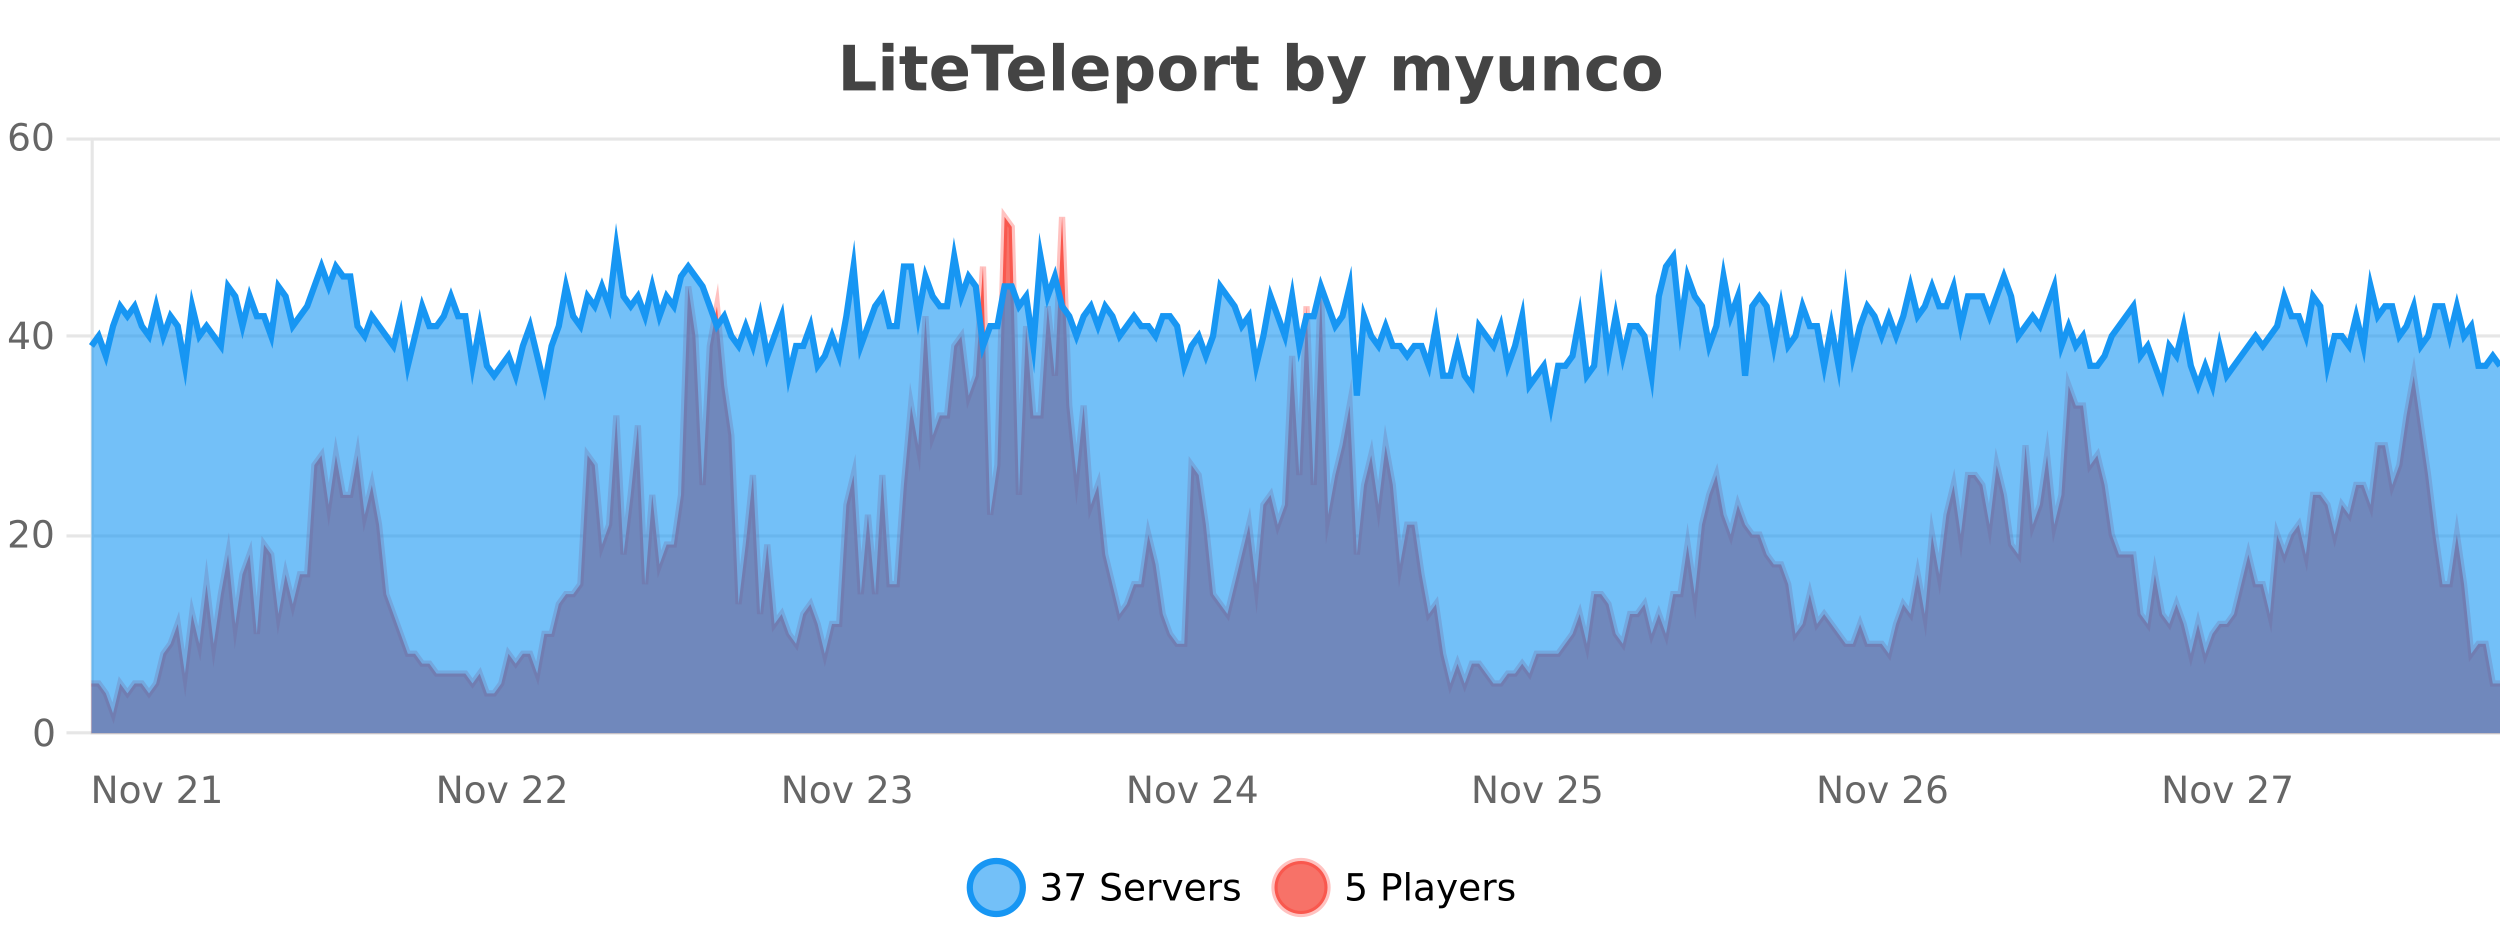
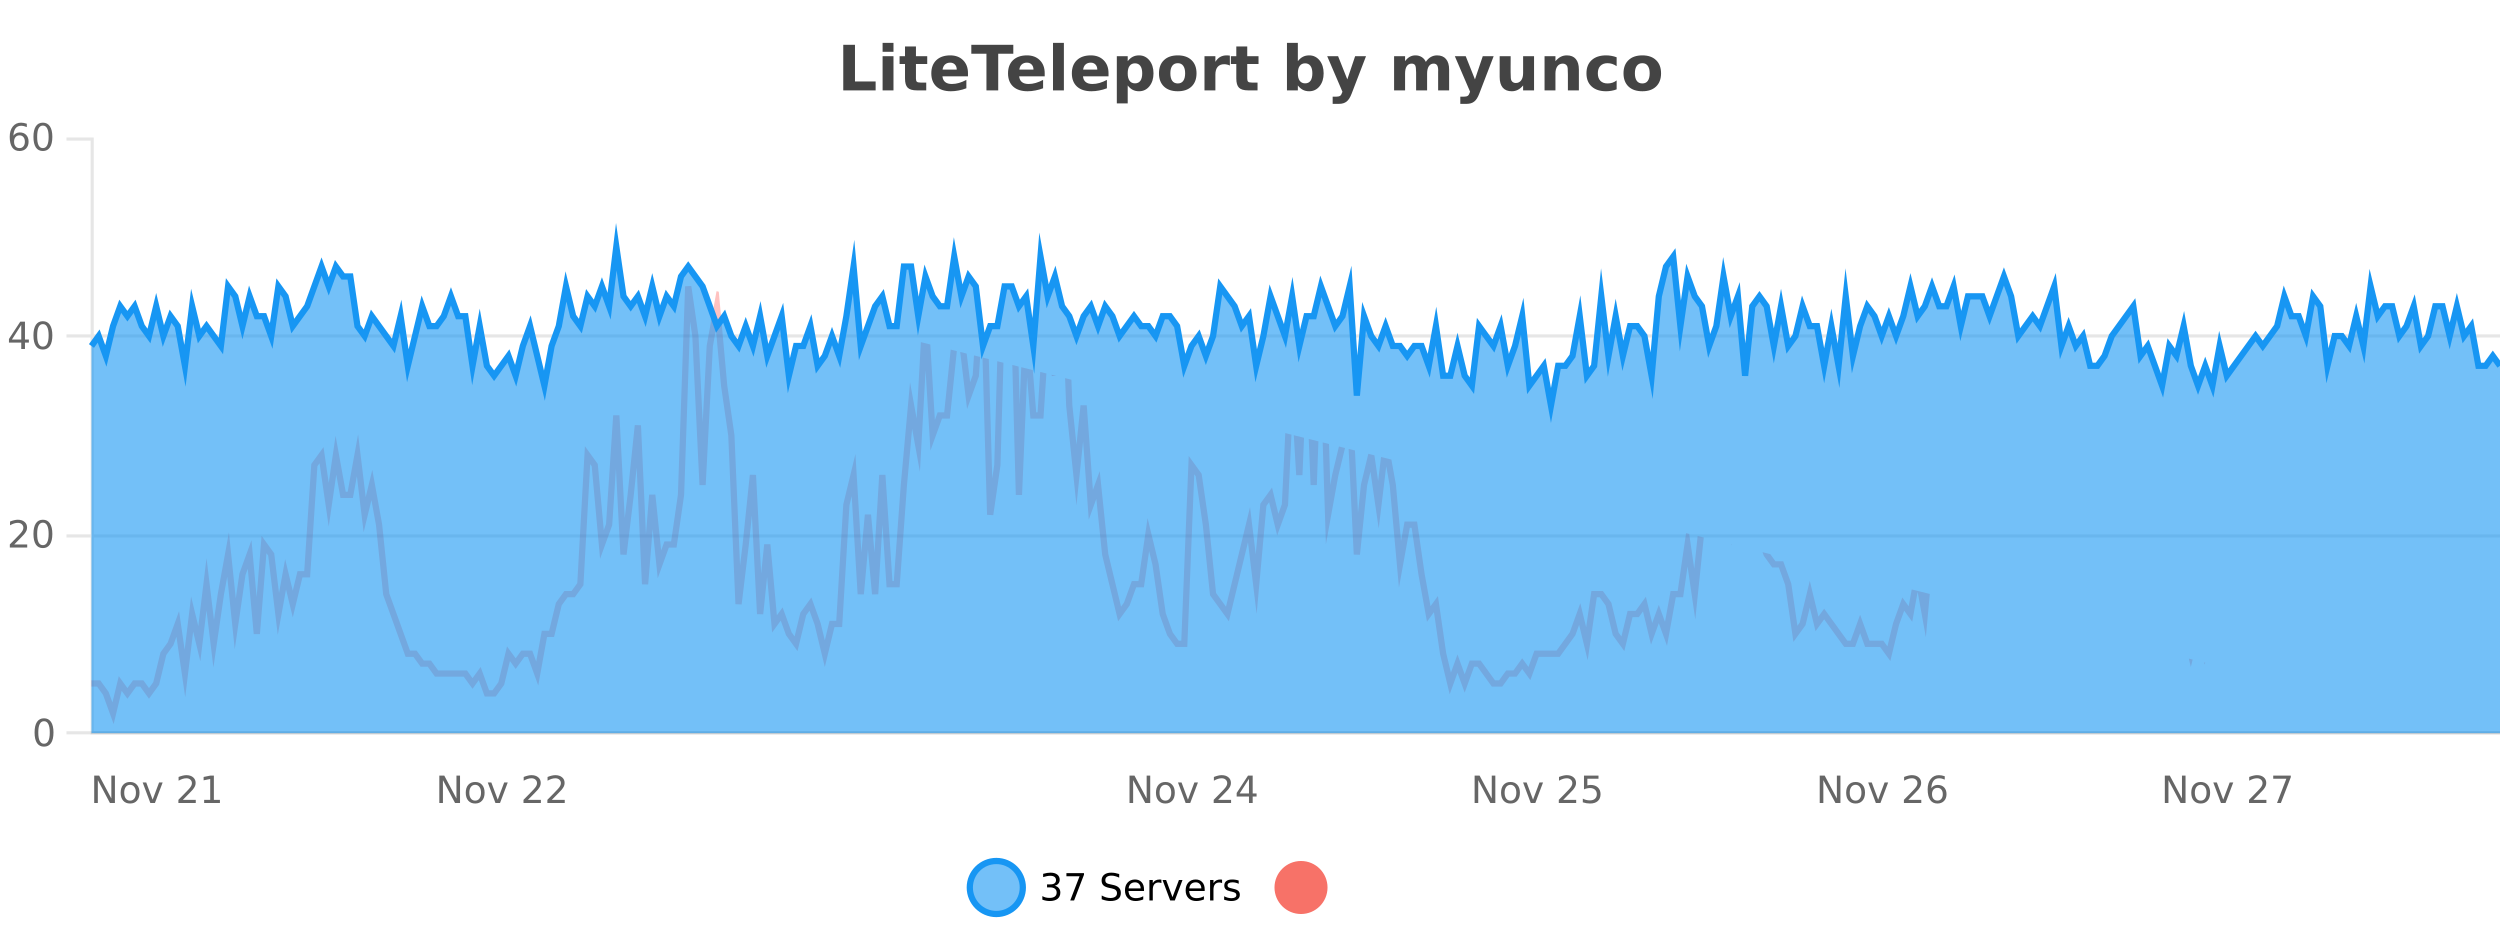
<svg xmlns="http://www.w3.org/2000/svg" width="800pt" height="300pt" viewBox="0 0 800 300" version="1.1">
  <defs>
    <clipPath id="clip1">
      <path d="M 282 263 L 356 263 L 356 300 L 282 300 Z M 282 263 " />
    </clipPath>
    <clipPath id="clip2">
      <path d="M 379 263 L 454 263 L 454 300 L 379 300 Z M 379 263 " />
    </clipPath>
    <clipPath id="clip3">
-       <path d="M 29.27 69 L 800 69 L 800 234.602 L 29.27 234.602 Z M 29.27 69 " />
-     </clipPath>
+       </clipPath>
    <clipPath id="clip4">
-       <path d="M 28.27 43 L 800 43 L 800 235.602 L 28.27 235.602 Z M 28.27 43 " />
+       <path d="M 28.27 43 L 800 235.602 L 28.27 235.602 Z M 28.27 43 " />
    </clipPath>
    <clipPath id="clip5">
      <path d="M 29.27 78 L 800 78 L 800 234.602 L 29.27 234.602 Z M 29.27 78 " />
    </clipPath>
    <clipPath id="clip6">
      <path d="M 28.27 50 L 800 50 L 800 159 L 28.27 159 Z M 28.27 50 " />
    </clipPath>
  </defs>
  <g id="surface451771">
    <rect x="0" y="0" width="800" height="300" style="fill:rgb(100%,100%,100%);fill-opacity:1;stroke:none;" />
    <path style="fill:none;stroke-width:1;stroke-linecap:butt;stroke-linejoin:miter;stroke:rgb(0%,0%,0%);stroke-opacity:0.098;stroke-miterlimit:10;" d="M 30 234.5 L 800 234.5 " />
    <path style="fill:none;stroke-width:1;stroke-linecap:butt;stroke-linejoin:miter;stroke:rgb(0%,0%,0%);stroke-opacity:0.098;stroke-miterlimit:10;" d="M 21.27 234.5 L 29 234.5 " />
    <path style="fill:none;stroke-width:1;stroke-linecap:butt;stroke-linejoin:miter;stroke:rgb(0%,0%,0%);stroke-opacity:0.098;stroke-miterlimit:10;" d="M 30 171.5 L 800 171.5 " />
    <path style="fill:none;stroke-width:1;stroke-linecap:butt;stroke-linejoin:miter;stroke:rgb(0%,0%,0%);stroke-opacity:0.098;stroke-miterlimit:10;" d="M 21.27 171.5 L 29 171.5 " />
    <path style="fill:none;stroke-width:1;stroke-linecap:butt;stroke-linejoin:miter;stroke:rgb(0%,0%,0%);stroke-opacity:0.098;stroke-miterlimit:10;" d="M 30 107.5 L 800 107.5 " />
    <path style="fill:none;stroke-width:1;stroke-linecap:butt;stroke-linejoin:miter;stroke:rgb(0%,0%,0%);stroke-opacity:0.098;stroke-miterlimit:10;" d="M 21.27 107.5 L 29 107.5 " />
-     <path style="fill:none;stroke-width:1;stroke-linecap:butt;stroke-linejoin:miter;stroke:rgb(0%,0%,0%);stroke-opacity:0.098;stroke-miterlimit:10;" d="M 30 44.5 L 800 44.5 " />
    <path style="fill:none;stroke-width:1;stroke-linecap:butt;stroke-linejoin:miter;stroke:rgb(0%,0%,0%);stroke-opacity:0.098;stroke-miterlimit:10;" d="M 21.27 44.5 L 29 44.5 " />
    <path style=" stroke:none;fill-rule:nonzero;fill:rgb(9.02%,58.824%,95.294%);fill-opacity:0.6;" d="M 327.305 284 C 327.305 288.688 323.508 292.484 318.82 292.484 C 314.133 292.484 310.336 288.688 310.336 284 C 310.336 279.312 314.133 275.516 318.82 275.516 C 323.508 275.516 327.305 279.312 327.305 284 Z M 327.305 284 " />
    <g clip-path="url(#clip1)" clip-rule="nonzero">
      <path style="fill:none;stroke-width:2;stroke-linecap:butt;stroke-linejoin:miter;stroke:rgb(9.02%,58.824%,95.294%);stroke-opacity:1;stroke-miterlimit:10;" d="M 327.305 284 C 327.305 288.688 323.508 292.484 318.82 292.484 C 314.133 292.484 310.336 288.688 310.336 284 C 310.336 279.312 314.133 275.516 318.82 275.516 C 323.508 275.516 327.305 279.312 327.305 284 Z M 327.305 284 " />
    </g>
    <path style=" stroke:none;fill-rule:nonzero;fill:rgb(0%,0%,0%);fill-opacity:1;" d="M 337.508 283.438 C 338.07 283.562 338.508 283.82 338.82 284.203 C 339.141 284.578 339.305 285.047 339.305 285.609 C 339.305 286.477 339.008 287.148 338.414 287.625 C 337.82 288.094 336.977 288.328 335.883 288.328 C 335.516 288.328 335.137 288.289 334.742 288.219 C 334.355 288.148 333.961 288.039 333.555 287.891 L 333.555 286.75 C 333.875 286.938 334.23 287.086 334.617 287.188 C 335.012 287.281 335.422 287.328 335.852 287.328 C 336.59 287.328 337.152 287.184 337.539 286.891 C 337.934 286.602 338.133 286.172 338.133 285.609 C 338.133 285.102 337.949 284.699 337.586 284.406 C 337.219 284.117 336.719 283.969 336.086 283.969 L 335.055 283.969 L 335.055 283 L 336.133 283 C 336.703 283 337.148 282.887 337.461 282.656 C 337.773 282.418 337.93 282.078 337.93 281.641 C 337.93 281.195 337.766 280.852 337.445 280.609 C 337.133 280.371 336.68 280.25 336.086 280.25 C 335.75 280.25 335.398 280.289 335.023 280.359 C 334.656 280.422 334.25 280.527 333.805 280.672 L 333.805 279.625 C 334.262 279.5 334.684 279.406 335.07 279.344 C 335.465 279.281 335.836 279.25 336.18 279.25 C 337.086 279.25 337.797 279.453 338.32 279.859 C 338.84 280.266 339.102 280.82 339.102 281.516 C 339.102 282.008 338.961 282.418 338.68 282.75 C 338.406 283.086 338.016 283.312 337.508 283.438 Z M 341.254 279.406 L 346.879 279.406 L 346.879 279.906 L 343.707 288.156 L 342.473 288.156 L 345.457 280.406 L 341.254 280.406 Z M 358.141 279.688 L 358.141 280.844 C 357.691 280.637 357.266 280.48 356.859 280.375 C 356.461 280.262 356.082 280.203 355.719 280.203 C 355.07 280.203 354.57 280.328 354.219 280.578 C 353.875 280.828 353.703 281.188 353.703 281.656 C 353.703 282.043 353.816 282.336 354.047 282.531 C 354.273 282.73 354.719 282.887 355.375 283 L 356.078 283.156 C 356.961 283.324 357.613 283.621 358.031 284.047 C 358.457 284.465 358.672 285.027 358.672 285.734 C 358.672 286.59 358.383 287.234 357.812 287.672 C 357.25 288.109 356.414 288.328 355.312 288.328 C 354.906 288.328 354.469 288.281 354 288.188 C 353.531 288.094 353.047 287.953 352.547 287.766 L 352.547 286.547 C 353.023 286.82 353.492 287.023 353.953 287.156 C 354.422 287.293 354.875 287.359 355.312 287.359 C 355.988 287.359 356.508 287.23 356.875 286.969 C 357.25 286.699 357.438 286.32 357.438 285.828 C 357.438 285.402 357.301 285.07 357.031 284.828 C 356.77 284.578 356.336 284.398 355.734 284.281 L 355.016 284.141 C 354.129 283.965 353.488 283.688 353.094 283.312 C 352.707 282.938 352.516 282.418 352.516 281.75 C 352.516 280.969 352.785 280.359 353.328 279.922 C 353.867 279.477 354.617 279.25 355.578 279.25 C 355.992 279.25 356.41 279.289 356.828 279.359 C 357.254 279.434 357.691 279.543 358.141 279.688 Z M 366.086 284.609 L 366.086 285.125 L 361.117 285.125 C 361.168 285.875 361.391 286.445 361.789 286.828 C 362.195 287.215 362.75 287.406 363.461 287.406 C 363.875 287.406 364.277 287.359 364.664 287.266 C 365.059 287.164 365.449 287.008 365.836 286.797 L 365.836 287.828 C 365.438 287.984 365.039 288.105 364.633 288.188 C 364.227 288.281 363.812 288.328 363.398 288.328 C 362.355 288.328 361.527 288.027 360.914 287.422 C 360.297 286.809 359.992 285.98 359.992 284.938 C 359.992 283.867 360.281 283.016 360.867 282.391 C 361.449 281.758 362.23 281.438 363.211 281.438 C 364.094 281.438 364.793 281.727 365.305 282.297 C 365.824 282.859 366.086 283.633 366.086 284.609 Z M 365.008 284.281 C 364.996 283.699 364.828 283.23 364.508 282.875 C 364.184 282.523 363.758 282.344 363.227 282.344 C 362.621 282.344 362.137 282.516 361.773 282.859 C 361.418 283.203 361.215 283.684 361.164 284.297 Z M 371.656 282.594 C 371.531 282.531 371.395 282.484 371.25 282.453 C 371.113 282.414 370.957 282.391 370.781 282.391 C 370.176 282.391 369.707 282.59 369.375 282.984 C 369.051 283.383 368.891 283.953 368.891 284.703 L 368.891 288.156 L 367.812 288.156 L 367.812 281.594 L 368.891 281.594 L 368.891 282.609 C 369.117 282.215 369.414 281.922 369.781 281.734 C 370.145 281.539 370.586 281.438 371.109 281.438 C 371.18 281.438 371.258 281.445 371.344 281.453 C 371.438 281.465 371.535 281.48 371.641 281.5 Z M 372.012 281.594 L 373.152 281.594 L 375.199 287.094 L 377.262 281.594 L 378.402 281.594 L 375.934 288.156 L 374.465 288.156 Z M 385.504 284.609 L 385.504 285.125 L 380.535 285.125 C 380.586 285.875 380.809 286.445 381.207 286.828 C 381.613 287.215 382.168 287.406 382.879 287.406 C 383.293 287.406 383.695 287.359 384.082 287.266 C 384.477 287.164 384.867 287.008 385.254 286.797 L 385.254 287.828 C 384.855 287.984 384.457 288.105 384.051 288.188 C 383.645 288.281 383.23 288.328 382.816 288.328 C 381.773 288.328 380.945 288.027 380.332 287.422 C 379.715 286.809 379.41 285.98 379.41 284.938 C 379.41 283.867 379.699 283.016 380.285 282.391 C 380.867 281.758 381.648 281.438 382.629 281.438 C 383.512 281.438 384.211 281.727 384.723 282.297 C 385.242 282.859 385.504 283.633 385.504 284.609 Z M 384.426 284.281 C 384.414 283.699 384.246 283.23 383.926 282.875 C 383.602 282.523 383.176 282.344 382.645 282.344 C 382.039 282.344 381.555 282.516 381.191 282.859 C 380.836 283.203 380.633 283.684 380.582 284.297 Z M 391.074 282.594 C 390.949 282.531 390.812 282.484 390.668 282.453 C 390.531 282.414 390.375 282.391 390.199 282.391 C 389.594 282.391 389.125 282.59 388.793 282.984 C 388.469 283.383 388.309 283.953 388.309 284.703 L 388.309 288.156 L 387.23 288.156 L 387.23 281.594 L 388.309 281.594 L 388.309 282.609 C 388.535 282.215 388.832 281.922 389.199 281.734 C 389.562 281.539 390.004 281.438 390.527 281.438 C 390.598 281.438 390.676 281.445 390.762 281.453 C 390.855 281.465 390.953 281.48 391.059 281.5 Z M 396.383 281.781 L 396.383 282.812 C 396.078 282.656 395.762 282.543 395.43 282.469 C 395.105 282.387 394.766 282.344 394.414 282.344 C 393.883 282.344 393.48 282.43 393.211 282.594 C 392.938 282.75 392.805 282.996 392.805 283.328 C 392.805 283.578 392.898 283.777 393.086 283.922 C 393.281 284.059 393.672 284.188 394.258 284.312 L 394.617 284.406 C 395.387 284.562 395.934 284.793 396.258 285.094 C 396.578 285.398 396.742 285.812 396.742 286.344 C 396.742 286.961 396.496 287.445 396.008 287.797 C 395.527 288.152 394.867 288.328 394.023 288.328 C 393.668 288.328 393.297 288.289 392.914 288.219 C 392.539 288.156 392.141 288.059 391.727 287.922 L 391.727 286.797 C 392.121 287.008 392.512 287.164 392.898 287.266 C 393.281 287.371 393.668 287.422 394.055 287.422 C 394.555 287.422 394.938 287.34 395.211 287.172 C 395.492 286.996 395.633 286.746 395.633 286.422 C 395.633 286.133 395.531 285.906 395.336 285.75 C 395.137 285.594 394.703 285.445 394.039 285.297 L 393.664 285.219 C 392.996 285.074 392.512 284.855 392.211 284.562 C 391.918 284.273 391.773 283.875 391.773 283.375 C 391.773 282.75 391.992 282.273 392.43 281.938 C 392.867 281.605 393.484 281.438 394.289 281.438 C 394.684 281.438 395.059 281.469 395.414 281.531 C 395.766 281.586 396.09 281.668 396.383 281.781 Z M 328.82 277.016 " />
    <path style=" stroke:none;fill-rule:nonzero;fill:rgb(96.863%,44.706%,40.784%);fill-opacity:1;" d="M 424.809 284 C 424.809 288.688 421.008 292.484 416.32 292.484 C 411.637 292.484 407.836 288.688 407.836 284 C 407.836 279.312 411.637 275.516 416.32 275.516 C 421.008 275.516 424.809 279.312 424.809 284 Z M 424.809 284 " />
    <g clip-path="url(#clip2)" clip-rule="nonzero">
-       <path style="fill:none;stroke-width:2;stroke-linecap:butt;stroke-linejoin:miter;stroke:rgb(100%,4.706%,0%);stroke-opacity:0.247;stroke-miterlimit:10;" d="M 424.809 284 C 424.809 288.688 421.008 292.484 416.32 292.484 C 411.637 292.484 407.836 288.688 407.836 284 C 407.836 279.312 411.637 275.516 416.32 275.516 C 421.008 275.516 424.809 279.312 424.809 284 Z M 424.809 284 " />
-     </g>
-     <path style=" stroke:none;fill-rule:nonzero;fill:rgb(0%,0%,0%);fill-opacity:1;" d="M 431.43 279.406 L 436.07 279.406 L 436.07 280.406 L 432.508 280.406 L 432.508 282.547 C 432.684 282.484 432.855 282.445 433.023 282.422 C 433.199 282.391 433.371 282.375 433.539 282.375 C 434.516 282.375 435.293 282.648 435.867 283.188 C 436.438 283.719 436.727 284.438 436.727 285.344 C 436.727 286.293 436.43 287.027 435.836 287.547 C 435.25 288.07 434.43 288.328 433.367 288.328 C 432.992 288.328 432.609 288.297 432.227 288.234 C 431.852 288.172 431.461 288.078 431.055 287.953 L 431.055 286.766 C 431.406 286.953 431.773 287.094 432.148 287.188 C 432.523 287.281 432.918 287.328 433.336 287.328 C 434.012 287.328 434.547 287.152 434.945 286.797 C 435.34 286.445 435.539 285.961 435.539 285.344 C 435.539 284.742 435.34 284.262 434.945 283.906 C 434.547 283.555 434.012 283.375 433.336 283.375 C 433.023 283.375 432.703 283.414 432.383 283.484 C 432.07 283.547 431.75 283.652 431.43 283.797 Z M 443.945 280.375 L 443.945 283.672 L 445.43 283.672 C 445.98 283.672 446.406 283.531 446.711 283.25 C 447.012 282.961 447.164 282.547 447.164 282.016 C 447.164 281.496 447.012 281.094 446.711 280.812 C 446.406 280.523 445.98 280.375 445.43 280.375 Z M 442.758 279.406 L 445.43 279.406 C 446.418 279.406 447.164 279.633 447.664 280.078 C 448.164 280.516 448.414 281.164 448.414 282.016 C 448.414 282.883 448.164 283.539 447.664 283.984 C 447.164 284.422 446.418 284.641 445.43 284.641 L 443.945 284.641 L 443.945 288.156 L 442.758 288.156 Z M 449.945 279.031 L 451.023 279.031 L 451.023 288.156 L 449.945 288.156 Z M 456.266 284.859 C 455.398 284.859 454.797 284.961 454.453 285.156 C 454.117 285.355 453.953 285.695 453.953 286.172 C 453.953 286.559 454.078 286.867 454.328 287.094 C 454.586 287.312 454.93 287.422 455.359 287.422 C 455.961 287.422 456.441 287.215 456.797 286.797 C 457.16 286.371 457.344 285.805 457.344 285.094 L 457.344 284.859 Z M 458.422 284.406 L 458.422 288.156 L 457.344 288.156 L 457.344 287.156 C 457.094 287.555 456.785 287.852 456.422 288.047 C 456.055 288.234 455.609 288.328 455.078 288.328 C 454.398 288.328 453.863 288.141 453.469 287.766 C 453.07 287.383 452.875 286.875 452.875 286.25 C 452.875 285.512 453.117 284.953 453.609 284.578 C 454.109 284.203 454.848 284.016 455.828 284.016 L 457.344 284.016 L 457.344 283.906 C 457.344 283.406 457.176 283.023 456.844 282.75 C 456.52 282.48 456.066 282.344 455.484 282.344 C 455.109 282.344 454.738 282.391 454.375 282.484 C 454.02 282.578 453.68 282.715 453.359 282.891 L 453.359 281.891 C 453.754 281.734 454.133 281.621 454.5 281.547 C 454.875 281.477 455.238 281.438 455.594 281.438 C 456.539 281.438 457.25 281.684 457.719 282.172 C 458.188 282.664 458.422 283.406 458.422 284.406 Z M 463.367 288.766 C 463.062 289.547 462.766 290.055 462.477 290.297 C 462.184 290.535 461.797 290.656 461.32 290.656 L 460.461 290.656 L 460.461 289.75 L 461.086 289.75 C 461.387 289.75 461.617 289.676 461.773 289.531 C 461.938 289.395 462.121 289.066 462.32 288.547 L 462.523 288.047 L 459.867 281.594 L 461.008 281.594 L 463.055 286.719 L 465.117 281.594 L 466.258 281.594 Z M 473.359 284.609 L 473.359 285.125 L 468.391 285.125 C 468.441 285.875 468.664 286.445 469.062 286.828 C 469.469 287.215 470.023 287.406 470.734 287.406 C 471.148 287.406 471.551 287.359 471.938 287.266 C 472.332 287.164 472.723 287.008 473.109 286.797 L 473.109 287.828 C 472.711 287.984 472.312 288.105 471.906 288.188 C 471.5 288.281 471.086 288.328 470.672 288.328 C 469.629 288.328 468.801 288.027 468.188 287.422 C 467.57 286.809 467.266 285.98 467.266 284.938 C 467.266 283.867 467.555 283.016 468.141 282.391 C 468.723 281.758 469.504 281.438 470.484 281.438 C 471.367 281.438 472.066 281.727 472.578 282.297 C 473.098 282.859 473.359 283.633 473.359 284.609 Z M 472.281 284.281 C 472.27 283.699 472.102 283.23 471.781 282.875 C 471.457 282.523 471.031 282.344 470.5 282.344 C 469.895 282.344 469.41 282.516 469.047 282.859 C 468.691 283.203 468.488 283.684 468.438 284.297 Z M 478.93 282.594 C 478.805 282.531 478.668 282.484 478.523 282.453 C 478.387 282.414 478.23 282.391 478.055 282.391 C 477.449 282.391 476.98 282.59 476.648 282.984 C 476.324 283.383 476.164 283.953 476.164 284.703 L 476.164 288.156 L 475.086 288.156 L 475.086 281.594 L 476.164 281.594 L 476.164 282.609 C 476.391 282.215 476.688 281.922 477.055 281.734 C 477.418 281.539 477.859 281.438 478.383 281.438 C 478.453 281.438 478.531 281.445 478.617 281.453 C 478.711 281.465 478.809 281.48 478.914 281.5 Z M 484.238 281.781 L 484.238 282.812 C 483.934 282.656 483.617 282.543 483.285 282.469 C 482.961 282.387 482.621 282.344 482.27 282.344 C 481.738 282.344 481.336 282.43 481.066 282.594 C 480.793 282.75 480.66 282.996 480.66 283.328 C 480.66 283.578 480.754 283.777 480.941 283.922 C 481.137 284.059 481.527 284.188 482.113 284.312 L 482.473 284.406 C 483.242 284.562 483.789 284.793 484.113 285.094 C 484.434 285.398 484.598 285.812 484.598 286.344 C 484.598 286.961 484.352 287.445 483.863 287.797 C 483.383 288.152 482.723 288.328 481.879 288.328 C 481.523 288.328 481.152 288.289 480.77 288.219 C 480.395 288.156 479.996 288.059 479.582 287.922 L 479.582 286.797 C 479.977 287.008 480.367 287.164 480.754 287.266 C 481.137 287.371 481.523 287.422 481.91 287.422 C 482.41 287.422 482.793 287.34 483.066 287.172 C 483.348 286.996 483.488 286.746 483.488 286.422 C 483.488 286.133 483.387 285.906 483.191 285.75 C 482.992 285.594 482.559 285.445 481.895 285.297 L 481.52 285.219 C 480.852 285.074 480.367 284.855 480.066 284.562 C 479.773 284.273 479.629 283.875 479.629 283.375 C 479.629 282.75 479.848 282.273 480.285 281.938 C 480.723 281.605 481.34 281.438 482.145 281.438 C 482.539 281.438 482.914 281.469 483.27 281.531 C 483.621 281.586 483.945 281.668 484.238 281.781 Z M 426.32 277.016 " />
+       </g>
    <path style=" stroke:none;fill-rule:nonzero;fill:rgb(26.667%,26.667%,26.667%);fill-opacity:1;" d="M 269.844 14.344 L 273.594 14.344 L 273.594 26.078 L 280.203 26.078 L 280.203 28.922 L 269.844 28.922 Z M 282.43 17.984 L 285.914 17.984 L 285.914 28.922 L 282.43 28.922 Z M 282.43 13.719 L 285.914 13.719 L 285.914 16.578 L 282.43 16.578 Z M 293.102 14.875 L 293.102 17.984 L 296.711 17.984 L 296.711 20.484 L 293.102 20.484 L 293.102 25.125 C 293.102 25.637 293.199 25.98 293.398 26.156 C 293.605 26.336 294.008 26.422 294.602 26.422 L 296.398 26.422 L 296.398 28.922 L 293.398 28.922 C 292.023 28.922 291.043 28.637 290.461 28.062 C 289.887 27.48 289.602 26.5 289.602 25.125 L 289.602 20.484 L 287.867 20.484 L 287.867 17.984 L 289.602 17.984 L 289.602 14.875 Z M 309.754 23.422 L 309.754 24.422 L 301.582 24.422 C 301.664 25.246 301.961 25.859 302.473 26.266 C 302.98 26.672 303.691 26.875 304.598 26.875 C 305.336 26.875 306.09 26.766 306.863 26.547 C 307.633 26.328 308.426 26 309.238 25.562 L 309.238 28.25 C 308.414 28.562 307.586 28.797 306.754 28.953 C 305.93 29.117 305.105 29.203 304.285 29.203 C 302.305 29.203 300.762 28.703 299.66 27.703 C 298.566 26.695 298.02 25.281 298.02 23.469 C 298.02 21.68 298.555 20.273 299.629 19.25 C 300.711 18.23 302.195 17.719 304.082 17.719 C 305.801 17.719 307.176 18.242 308.207 19.281 C 309.238 20.312 309.754 21.695 309.754 23.422 Z M 306.16 22.266 C 306.16 21.602 305.965 21.062 305.582 20.656 C 305.195 20.25 304.691 20.047 304.066 20.047 C 303.387 20.047 302.836 20.242 302.41 20.625 C 301.992 21 301.73 21.547 301.629 22.266 Z M 310.82 14.344 L 324.258 14.344 L 324.258 17.188 L 319.43 17.188 L 319.43 28.922 L 315.664 28.922 L 315.664 17.188 L 310.82 17.188 Z M 334.305 23.422 L 334.305 24.422 L 326.133 24.422 C 326.215 25.246 326.512 25.859 327.023 26.266 C 327.531 26.672 328.242 26.875 329.148 26.875 C 329.887 26.875 330.641 26.766 331.414 26.547 C 332.184 26.328 332.977 26 333.789 25.562 L 333.789 28.25 C 332.965 28.562 332.137 28.797 331.305 28.953 C 330.48 29.117 329.656 29.203 328.836 29.203 C 326.855 29.203 325.312 28.703 324.211 27.703 C 323.117 26.695 322.57 25.281 322.57 23.469 C 322.57 21.68 323.105 20.273 324.18 19.25 C 325.262 18.23 326.746 17.719 328.633 17.719 C 330.352 17.719 331.727 18.242 332.758 19.281 C 333.789 20.312 334.305 21.695 334.305 23.422 Z M 330.711 22.266 C 330.711 21.602 330.516 21.062 330.133 20.656 C 329.746 20.25 329.242 20.047 328.617 20.047 C 327.938 20.047 327.387 20.242 326.961 20.625 C 326.543 21 326.281 21.547 326.18 22.266 Z M 336.961 13.719 L 340.445 13.719 L 340.445 28.922 L 336.961 28.922 Z M 354.727 23.422 L 354.727 24.422 L 346.555 24.422 C 346.637 25.246 346.934 25.859 347.445 26.266 C 347.953 26.672 348.664 26.875 349.57 26.875 C 350.309 26.875 351.062 26.766 351.836 26.547 C 352.605 26.328 353.398 26 354.211 25.562 L 354.211 28.25 C 353.387 28.562 352.559 28.797 351.727 28.953 C 350.902 29.117 350.078 29.203 349.258 29.203 C 347.277 29.203 345.734 28.703 344.633 27.703 C 343.539 26.695 342.992 25.281 342.992 23.469 C 342.992 21.68 343.527 20.273 344.602 19.25 C 345.684 18.23 347.168 17.719 349.055 17.719 C 350.773 17.719 352.148 18.242 353.18 19.281 C 354.211 20.312 354.727 21.695 354.727 23.422 Z M 351.133 22.266 C 351.133 21.602 350.938 21.062 350.555 20.656 C 350.168 20.25 349.664 20.047 349.039 20.047 C 348.359 20.047 347.809 20.242 347.383 20.625 C 346.965 21 346.703 21.547 346.602 22.266 Z M 360.867 27.344 L 360.867 33.078 L 357.383 33.078 L 357.383 17.984 L 360.867 17.984 L 360.867 19.578 C 361.355 18.945 361.891 18.477 362.477 18.172 C 363.059 17.871 363.73 17.719 364.492 17.719 C 365.844 17.719 366.953 18.258 367.82 19.328 C 368.684 20.402 369.117 21.781 369.117 23.469 C 369.117 25.148 368.684 26.523 367.82 27.594 C 366.953 28.668 365.844 29.203 364.492 29.203 C 363.73 29.203 363.059 29.051 362.477 28.75 C 361.891 28.449 361.355 27.98 360.867 27.344 Z M 363.195 20.266 C 362.445 20.266 361.867 20.543 361.461 21.094 C 361.062 21.637 360.867 22.43 360.867 23.469 C 360.867 24.5 361.062 25.293 361.461 25.844 C 361.867 26.398 362.445 26.672 363.195 26.672 C 363.945 26.672 364.516 26.402 364.914 25.859 C 365.309 25.309 365.508 24.512 365.508 23.469 C 365.508 22.43 365.309 21.637 364.914 21.094 C 364.516 20.543 363.945 20.266 363.195 20.266 Z M 376.902 20.219 C 376.121 20.219 375.527 20.5 375.121 21.062 C 374.715 21.617 374.512 22.418 374.512 23.469 C 374.512 24.512 374.715 25.312 375.121 25.875 C 375.527 26.43 376.121 26.703 376.902 26.703 C 377.66 26.703 378.238 26.43 378.637 25.875 C 379.043 25.312 379.246 24.512 379.246 23.469 C 379.246 22.418 379.043 21.617 378.637 21.062 C 378.238 20.5 377.66 20.219 376.902 20.219 Z M 376.902 17.719 C 378.777 17.719 380.238 18.23 381.293 19.25 C 382.355 20.262 382.887 21.668 382.887 23.469 C 382.887 25.262 382.355 26.668 381.293 27.688 C 380.238 28.699 378.777 29.203 376.902 29.203 C 375.004 29.203 373.527 28.699 372.465 27.688 C 371.402 26.668 370.871 25.262 370.871 23.469 C 370.871 21.668 371.402 20.262 372.465 19.25 C 373.527 18.23 375.004 17.719 376.902 17.719 Z M 393.562 20.969 C 393.25 20.824 392.941 20.719 392.641 20.656 C 392.336 20.586 392.035 20.547 391.734 20.547 C 390.828 20.547 390.129 20.836 389.641 21.406 C 389.16 21.98 388.922 22.805 388.922 23.875 L 388.922 28.922 L 385.438 28.922 L 385.438 17.984 L 388.922 17.984 L 388.922 19.781 C 389.367 19.062 389.883 18.543 390.469 18.219 C 391.051 17.887 391.75 17.719 392.562 17.719 C 392.688 17.719 392.816 17.727 392.953 17.734 C 393.086 17.746 393.285 17.766 393.547 17.797 Z M 399.117 14.875 L 399.117 17.984 L 402.727 17.984 L 402.727 20.484 L 399.117 20.484 L 399.117 25.125 C 399.117 25.637 399.215 25.98 399.414 26.156 C 399.621 26.336 400.023 26.422 400.617 26.422 L 402.414 26.422 L 402.414 28.922 L 399.414 28.922 C 398.039 28.922 397.059 28.637 396.477 28.062 C 395.902 27.48 395.617 26.5 395.617 25.125 L 395.617 20.484 L 393.883 20.484 L 393.883 17.984 L 395.617 17.984 L 395.617 14.875 Z M 417.641 26.672 C 418.391 26.672 418.961 26.402 419.359 25.859 C 419.754 25.309 419.953 24.512 419.953 23.469 C 419.953 22.43 419.754 21.637 419.359 21.094 C 418.961 20.543 418.391 20.266 417.641 20.266 C 416.891 20.266 416.312 20.543 415.906 21.094 C 415.508 21.637 415.312 22.43 415.312 23.469 C 415.312 24.5 415.508 25.293 415.906 25.844 C 416.312 26.398 416.891 26.672 417.641 26.672 Z M 415.312 19.578 C 415.801 18.945 416.336 18.477 416.922 18.172 C 417.504 17.871 418.176 17.719 418.938 17.719 C 420.289 17.719 421.398 18.258 422.266 19.328 C 423.129 20.402 423.562 21.781 423.562 23.469 C 423.562 25.148 423.129 26.523 422.266 27.594 C 421.398 28.668 420.289 29.203 418.938 29.203 C 418.176 29.203 417.504 29.051 416.922 28.75 C 416.336 28.449 415.801 27.98 415.312 27.344 L 415.312 28.922 L 411.828 28.922 L 411.828 13.719 L 415.312 13.719 Z M 424.703 17.984 L 428.188 17.984 L 431.141 25.406 L 433.641 17.984 L 437.125 17.984 L 432.531 29.953 C 432.07 31.172 431.531 32.02 430.906 32.5 C 430.289 32.988 429.484 33.234 428.484 33.234 L 426.453 33.234 L 426.453 30.938 L 427.547 30.938 C 428.141 30.938 428.57 30.844 428.844 30.656 C 429.113 30.469 429.32 30.129 429.469 29.641 L 429.578 29.344 Z M 456.266 19.797 C 456.711 19.121 457.238 18.605 457.844 18.25 C 458.457 17.898 459.129 17.719 459.859 17.719 C 461.109 17.719 462.062 18.109 462.719 18.891 C 463.383 19.664 463.719 20.789 463.719 22.266 L 463.719 28.922 L 460.203 28.922 L 460.203 23.219 C 460.203 23.137 460.203 23.047 460.203 22.953 C 460.211 22.859 460.219 22.73 460.219 22.562 C 460.219 21.793 460.102 21.234 459.875 20.891 C 459.645 20.539 459.273 20.359 458.766 20.359 C 458.109 20.359 457.598 20.637 457.234 21.188 C 456.867 21.73 456.68 22.516 456.672 23.547 L 456.672 28.922 L 453.156 28.922 L 453.156 23.219 C 453.156 22.012 453.051 21.234 452.844 20.891 C 452.633 20.539 452.266 20.359 451.734 20.359 C 451.055 20.359 450.535 20.637 450.172 21.188 C 449.805 21.73 449.625 22.516 449.625 23.547 L 449.625 28.922 L 446.109 28.922 L 446.109 17.984 L 449.625 17.984 L 449.625 19.578 C 450.062 18.965 450.555 18.5 451.109 18.188 C 451.66 17.875 452.273 17.719 452.953 17.719 C 453.703 17.719 454.367 17.902 454.953 18.266 C 455.535 18.633 455.973 19.141 456.266 19.797 Z M 465.547 17.984 L 469.031 17.984 L 471.984 25.406 L 474.484 17.984 L 477.969 17.984 L 473.375 29.953 C 472.914 31.172 472.375 32.02 471.75 32.5 C 471.133 32.988 470.328 33.234 469.328 33.234 L 467.297 33.234 L 467.297 30.938 L 468.391 30.938 C 468.984 30.938 469.414 30.844 469.688 30.656 C 469.957 30.469 470.164 30.129 470.312 29.641 L 470.422 29.344 Z M 479.895 24.656 L 479.895 17.984 L 483.41 17.984 L 483.41 19.078 C 483.41 19.672 483.402 20.418 483.395 21.312 C 483.395 22.211 483.395 22.805 483.395 23.094 C 483.395 23.98 483.414 24.617 483.457 25 C 483.508 25.387 483.586 25.668 483.691 25.844 C 483.836 26.074 484.023 26.25 484.254 26.375 C 484.48 26.5 484.746 26.562 485.051 26.562 C 485.777 26.562 486.352 26.281 486.77 25.719 C 487.184 25.156 487.395 24.383 487.395 23.391 L 487.395 17.984 L 490.895 17.984 L 490.895 28.922 L 487.395 28.922 L 487.395 27.344 C 486.863 27.98 486.301 28.449 485.707 28.75 C 485.121 29.051 484.477 29.203 483.77 29.203 C 482.508 29.203 481.543 28.82 480.879 28.047 C 480.223 27.266 479.895 26.137 479.895 24.656 Z M 505.242 22.266 L 505.242 28.922 L 501.727 28.922 L 501.727 23.828 C 501.727 22.883 501.703 22.23 501.664 21.875 C 501.621 21.512 501.547 21.246 501.445 21.078 C 501.309 20.852 501.121 20.672 500.883 20.547 C 500.652 20.422 500.387 20.359 500.086 20.359 C 499.355 20.359 498.781 20.641 498.367 21.203 C 497.949 21.766 497.742 22.547 497.742 23.547 L 497.742 28.922 L 494.258 28.922 L 494.258 17.984 L 497.742 17.984 L 497.742 19.578 C 498.273 18.945 498.836 18.477 499.43 18.172 C 500.023 17.871 500.672 17.719 501.383 17.719 C 502.652 17.719 503.609 18.109 504.258 18.891 C 504.914 19.664 505.242 20.789 505.242 22.266 Z M 517.324 18.328 L 517.324 21.172 C 516.855 20.852 516.379 20.609 515.902 20.453 C 515.422 20.297 514.922 20.219 514.402 20.219 C 513.434 20.219 512.672 20.508 512.121 21.078 C 511.578 21.641 511.309 22.438 511.309 23.469 C 511.309 24.492 511.578 25.289 512.121 25.859 C 512.672 26.422 513.434 26.703 514.402 26.703 C 514.953 26.703 515.473 26.625 515.965 26.469 C 516.453 26.305 516.906 26.059 517.324 25.734 L 517.324 28.594 C 516.781 28.805 516.23 28.953 515.668 29.047 C 515.105 29.148 514.535 29.203 513.965 29.203 C 511.996 29.203 510.453 28.699 509.34 27.688 C 508.223 26.68 507.668 25.273 507.668 23.469 C 507.668 21.656 508.223 20.246 509.34 19.234 C 510.453 18.227 511.996 17.719 513.965 17.719 C 514.535 17.719 515.098 17.773 515.652 17.875 C 516.215 17.969 516.77 18.121 517.324 18.328 Z M 525.555 20.219 C 524.773 20.219 524.18 20.5 523.773 21.062 C 523.367 21.617 523.164 22.418 523.164 23.469 C 523.164 24.512 523.367 25.312 523.773 25.875 C 524.18 26.43 524.773 26.703 525.555 26.703 C 526.312 26.703 526.891 26.43 527.289 25.875 C 527.695 25.312 527.898 24.512 527.898 23.469 C 527.898 22.418 527.695 21.617 527.289 21.062 C 526.891 20.5 526.312 20.219 525.555 20.219 Z M 525.555 17.719 C 527.43 17.719 528.891 18.23 529.945 19.25 C 531.008 20.262 531.539 21.668 531.539 23.469 C 531.539 25.262 531.008 26.668 529.945 27.688 C 528.891 28.699 527.43 29.203 525.555 29.203 C 523.656 29.203 522.18 28.699 521.117 27.688 C 520.055 26.668 519.523 25.262 519.523 23.469 C 519.523 21.668 520.055 20.262 521.117 19.25 C 522.18 18.23 523.656 17.719 525.555 17.719 Z M 268 10.359 " />
    <path style="fill:none;stroke-width:1;stroke-linecap:butt;stroke-linejoin:miter;stroke:rgb(0%,0%,0%);stroke-opacity:0.098;stroke-miterlimit:10;" d="M 29 234.5 L 801 234.5 " />
    <path style=" stroke:none;fill-rule:nonzero;fill:rgb(40%,40%,40%);fill-opacity:1;" d="M 30.148 248.203 L 31.742 248.203 L 35.633 255.516 L 35.633 248.203 L 36.773 248.203 L 36.773 256.953 L 35.18 256.953 L 31.305 249.641 L 31.305 256.953 L 30.148 256.953 Z M 41.625 251.141 C 41.051 251.141 40.594 251.371 40.25 251.828 C 39.914 252.277 39.75 252.891 39.75 253.672 C 39.75 254.465 39.914 255.086 40.25 255.531 C 40.582 255.98 41.039 256.203 41.625 256.203 C 42.195 256.203 42.648 255.98 42.984 255.531 C 43.328 255.074 43.5 254.453 43.5 253.672 C 43.5 252.902 43.328 252.289 42.984 251.828 C 42.648 251.371 42.195 251.141 41.625 251.141 Z M 41.625 250.234 C 42.562 250.234 43.297 250.543 43.828 251.156 C 44.367 251.762 44.641 252.602 44.641 253.672 C 44.641 254.746 44.367 255.59 43.828 256.203 C 43.297 256.82 42.562 257.125 41.625 257.125 C 40.688 257.125 39.945 256.82 39.406 256.203 C 38.875 255.59 38.609 254.746 38.609 253.672 C 38.609 252.602 38.875 251.762 39.406 251.156 C 39.945 250.543 40.688 250.234 41.625 250.234 Z M 45.656 250.391 L 46.797 250.391 L 48.844 255.891 L 50.906 250.391 L 52.047 250.391 L 49.578 256.953 L 48.109 256.953 Z M 58.508 255.953 L 62.648 255.953 L 62.648 256.953 L 57.086 256.953 L 57.086 255.953 C 57.531 255.496 58.141 254.875 58.914 254.094 C 59.695 253.305 60.184 252.793 60.383 252.562 C 60.766 252.148 61.031 251.793 61.18 251.5 C 61.336 251.199 61.414 250.906 61.414 250.625 C 61.414 250.156 61.246 249.777 60.914 249.484 C 60.59 249.195 60.168 249.047 59.648 249.047 C 59.273 249.047 58.875 249.109 58.461 249.234 C 58.055 249.359 57.617 249.559 57.148 249.828 L 57.148 248.625 C 57.625 248.438 58.07 248.297 58.477 248.203 C 58.891 248.102 59.273 248.047 59.617 248.047 C 60.523 248.047 61.246 248.277 61.789 248.734 C 62.328 249.184 62.602 249.789 62.602 250.547 C 62.602 250.902 62.531 251.242 62.398 251.562 C 62.262 251.887 62.016 252.266 61.664 252.703 C 61.559 252.82 61.246 253.148 60.727 253.688 C 60.203 254.23 59.465 254.984 58.508 255.953 Z M 65.328 255.953 L 67.266 255.953 L 67.266 249.281 L 65.156 249.703 L 65.156 248.625 L 67.25 248.203 L 68.438 248.203 L 68.438 255.953 L 70.375 255.953 L 70.375 256.953 L 65.328 256.953 Z M 28.977 245.816 " />
    <path style=" stroke:none;fill-rule:nonzero;fill:rgb(40%,40%,40%);fill-opacity:1;" d="M 140.582 248.203 L 142.176 248.203 L 146.066 255.516 L 146.066 248.203 L 147.207 248.203 L 147.207 256.953 L 145.613 256.953 L 141.738 249.641 L 141.738 256.953 L 140.582 256.953 Z M 152.059 251.141 C 151.484 251.141 151.027 251.371 150.684 251.828 C 150.348 252.277 150.184 252.891 150.184 253.672 C 150.184 254.465 150.348 255.086 150.684 255.531 C 151.016 255.98 151.473 256.203 152.059 256.203 C 152.629 256.203 153.082 255.98 153.418 255.531 C 153.762 255.074 153.934 254.453 153.934 253.672 C 153.934 252.902 153.762 252.289 153.418 251.828 C 153.082 251.371 152.629 251.141 152.059 251.141 Z M 152.059 250.234 C 152.996 250.234 153.73 250.543 154.262 251.156 C 154.801 251.762 155.074 252.602 155.074 253.672 C 155.074 254.746 154.801 255.59 154.262 256.203 C 153.73 256.82 152.996 257.125 152.059 257.125 C 151.121 257.125 150.379 256.82 149.84 256.203 C 149.309 255.59 149.043 254.746 149.043 253.672 C 149.043 252.602 149.309 251.762 149.84 251.156 C 150.379 250.543 151.121 250.234 152.059 250.234 Z M 156.086 250.391 L 157.227 250.391 L 159.273 255.891 L 161.336 250.391 L 162.477 250.391 L 160.008 256.953 L 158.539 256.953 Z M 168.941 255.953 L 173.082 255.953 L 173.082 256.953 L 167.52 256.953 L 167.52 255.953 C 167.965 255.496 168.574 254.875 169.348 254.094 C 170.129 253.305 170.617 252.793 170.816 252.562 C 171.199 252.148 171.465 251.793 171.613 251.5 C 171.77 251.199 171.848 250.906 171.848 250.625 C 171.848 250.156 171.68 249.777 171.348 249.484 C 171.023 249.195 170.602 249.047 170.082 249.047 C 169.707 249.047 169.309 249.109 168.895 249.234 C 168.488 249.359 168.051 249.559 167.582 249.828 L 167.582 248.625 C 168.059 248.438 168.504 248.297 168.91 248.203 C 169.324 248.102 169.707 248.047 170.051 248.047 C 170.957 248.047 171.68 248.277 172.223 248.734 C 172.762 249.184 173.035 249.789 173.035 250.547 C 173.035 250.902 172.965 251.242 172.832 251.562 C 172.695 251.887 172.449 252.266 172.098 252.703 C 171.992 252.82 171.68 253.148 171.16 253.688 C 170.637 254.23 169.898 254.984 168.941 255.953 Z M 176.578 255.953 L 180.719 255.953 L 180.719 256.953 L 175.156 256.953 L 175.156 255.953 C 175.602 255.496 176.211 254.875 176.984 254.094 C 177.766 253.305 178.254 252.793 178.453 252.562 C 178.836 252.148 179.102 251.793 179.25 251.5 C 179.406 251.199 179.484 250.906 179.484 250.625 C 179.484 250.156 179.316 249.777 178.984 249.484 C 178.66 249.195 178.238 249.047 177.719 249.047 C 177.344 249.047 176.945 249.109 176.531 249.234 C 176.125 249.359 175.688 249.559 175.219 249.828 L 175.219 248.625 C 175.695 248.438 176.141 248.297 176.547 248.203 C 176.961 248.102 177.344 248.047 177.688 248.047 C 178.594 248.047 179.316 248.277 179.859 248.734 C 180.398 249.184 180.672 249.789 180.672 250.547 C 180.672 250.902 180.602 251.242 180.469 251.562 C 180.332 251.887 180.086 252.266 179.734 252.703 C 179.629 252.82 179.316 253.148 178.797 253.688 C 178.273 254.23 177.535 254.984 176.578 255.953 Z M 139.41 245.816 " />
-     <path style=" stroke:none;fill-rule:nonzero;fill:rgb(40%,40%,40%);fill-opacity:1;" d="M 251.012 248.203 L 252.605 248.203 L 256.496 255.516 L 256.496 248.203 L 257.637 248.203 L 257.637 256.953 L 256.043 256.953 L 252.168 249.641 L 252.168 256.953 L 251.012 256.953 Z M 262.488 251.141 C 261.914 251.141 261.457 251.371 261.113 251.828 C 260.777 252.277 260.613 252.891 260.613 253.672 C 260.613 254.465 260.777 255.086 261.113 255.531 C 261.445 255.98 261.902 256.203 262.488 256.203 C 263.059 256.203 263.512 255.98 263.848 255.531 C 264.191 255.074 264.363 254.453 264.363 253.672 C 264.363 252.902 264.191 252.289 263.848 251.828 C 263.512 251.371 263.059 251.141 262.488 251.141 Z M 262.488 250.234 C 263.426 250.234 264.16 250.543 264.691 251.156 C 265.23 251.762 265.504 252.602 265.504 253.672 C 265.504 254.746 265.23 255.59 264.691 256.203 C 264.16 256.82 263.426 257.125 262.488 257.125 C 261.551 257.125 260.809 256.82 260.27 256.203 C 259.738 255.59 259.473 254.746 259.473 253.672 C 259.473 252.602 259.738 251.762 260.27 251.156 C 260.809 250.543 261.551 250.234 262.488 250.234 Z M 266.516 250.391 L 267.656 250.391 L 269.703 255.891 L 271.766 250.391 L 272.906 250.391 L 270.438 256.953 L 268.969 256.953 Z M 279.371 255.953 L 283.512 255.953 L 283.512 256.953 L 277.949 256.953 L 277.949 255.953 C 278.395 255.496 279.004 254.875 279.777 254.094 C 280.559 253.305 281.047 252.793 281.246 252.562 C 281.629 252.148 281.895 251.793 282.043 251.5 C 282.199 251.199 282.277 250.906 282.277 250.625 C 282.277 250.156 282.109 249.777 281.777 249.484 C 281.453 249.195 281.031 249.047 280.512 249.047 C 280.137 249.047 279.738 249.109 279.324 249.234 C 278.918 249.359 278.48 249.559 278.012 249.828 L 278.012 248.625 C 278.488 248.438 278.934 248.297 279.34 248.203 C 279.754 248.102 280.137 248.047 280.48 248.047 C 281.387 248.047 282.109 248.277 282.652 248.734 C 283.191 249.184 283.465 249.789 283.465 250.547 C 283.465 250.902 283.395 251.242 283.262 251.562 C 283.125 251.887 282.879 252.266 282.527 252.703 C 282.422 252.82 282.109 253.148 281.59 253.688 C 281.066 254.23 280.328 254.984 279.371 255.953 Z M 289.586 252.234 C 290.148 252.359 290.586 252.617 290.898 253 C 291.219 253.375 291.383 253.844 291.383 254.406 C 291.383 255.273 291.086 255.945 290.492 256.422 C 289.898 256.891 289.055 257.125 287.961 257.125 C 287.594 257.125 287.215 257.086 286.82 257.016 C 286.434 256.945 286.039 256.836 285.633 256.688 L 285.633 255.547 C 285.953 255.734 286.309 255.883 286.695 255.984 C 287.09 256.078 287.5 256.125 287.93 256.125 C 288.668 256.125 289.23 255.98 289.617 255.688 C 290.012 255.398 290.211 254.969 290.211 254.406 C 290.211 253.898 290.027 253.496 289.664 253.203 C 289.297 252.914 288.797 252.766 288.164 252.766 L 287.133 252.766 L 287.133 251.797 L 288.211 251.797 C 288.781 251.797 289.227 251.684 289.539 251.453 C 289.852 251.215 290.008 250.875 290.008 250.438 C 290.008 249.992 289.844 249.648 289.523 249.406 C 289.211 249.168 288.758 249.047 288.164 249.047 C 287.828 249.047 287.477 249.086 287.102 249.156 C 286.734 249.219 286.328 249.324 285.883 249.469 L 285.883 248.422 C 286.34 248.297 286.762 248.203 287.148 248.141 C 287.543 248.078 287.914 248.047 288.258 248.047 C 289.164 248.047 289.875 248.25 290.398 248.656 C 290.918 249.062 291.18 249.617 291.18 250.312 C 291.18 250.805 291.039 251.215 290.758 251.547 C 290.484 251.883 290.094 252.109 289.586 252.234 Z M 249.84 245.816 " />
    <path style=" stroke:none;fill-rule:nonzero;fill:rgb(40%,40%,40%);fill-opacity:1;" d="M 361.445 248.203 L 363.039 248.203 L 366.93 255.516 L 366.93 248.203 L 368.07 248.203 L 368.07 256.953 L 366.477 256.953 L 362.602 249.641 L 362.602 256.953 L 361.445 256.953 Z M 372.922 251.141 C 372.348 251.141 371.891 251.371 371.547 251.828 C 371.211 252.277 371.047 252.891 371.047 253.672 C 371.047 254.465 371.211 255.086 371.547 255.531 C 371.879 255.98 372.336 256.203 372.922 256.203 C 373.492 256.203 373.945 255.98 374.281 255.531 C 374.625 255.074 374.797 254.453 374.797 253.672 C 374.797 252.902 374.625 252.289 374.281 251.828 C 373.945 251.371 373.492 251.141 372.922 251.141 Z M 372.922 250.234 C 373.859 250.234 374.594 250.543 375.125 251.156 C 375.664 251.762 375.938 252.602 375.938 253.672 C 375.938 254.746 375.664 255.59 375.125 256.203 C 374.594 256.82 373.859 257.125 372.922 257.125 C 371.984 257.125 371.242 256.82 370.703 256.203 C 370.172 255.59 369.906 254.746 369.906 253.672 C 369.906 252.602 370.172 251.762 370.703 251.156 C 371.242 250.543 371.984 250.234 372.922 250.234 Z M 376.953 250.391 L 378.094 250.391 L 380.141 255.891 L 382.203 250.391 L 383.344 250.391 L 380.875 256.953 L 379.406 256.953 Z M 389.805 255.953 L 393.945 255.953 L 393.945 256.953 L 388.383 256.953 L 388.383 255.953 C 388.828 255.496 389.438 254.875 390.211 254.094 C 390.992 253.305 391.48 252.793 391.68 252.562 C 392.062 252.148 392.328 251.793 392.477 251.5 C 392.633 251.199 392.711 250.906 392.711 250.625 C 392.711 250.156 392.543 249.777 392.211 249.484 C 391.887 249.195 391.465 249.047 390.945 249.047 C 390.57 249.047 390.172 249.109 389.758 249.234 C 389.352 249.359 388.914 249.559 388.445 249.828 L 388.445 248.625 C 388.922 248.438 389.367 248.297 389.773 248.203 C 390.188 248.102 390.57 248.047 390.914 248.047 C 391.82 248.047 392.543 248.277 393.086 248.734 C 393.625 249.184 393.898 249.789 393.898 250.547 C 393.898 250.902 393.828 251.242 393.695 251.562 C 393.559 251.887 393.312 252.266 392.961 252.703 C 392.855 252.82 392.543 253.148 392.023 253.688 C 391.5 254.23 390.762 254.984 389.805 255.953 Z M 399.672 249.234 L 396.688 253.906 L 399.672 253.906 Z M 399.359 248.203 L 400.859 248.203 L 400.859 253.906 L 402.109 253.906 L 402.109 254.891 L 400.859 254.891 L 400.859 256.953 L 399.672 256.953 L 399.672 254.891 L 395.734 254.891 L 395.734 253.75 Z M 360.273 245.816 " />
    <path style=" stroke:none;fill-rule:nonzero;fill:rgb(40%,40%,40%);fill-opacity:1;" d="M 471.879 248.203 L 473.473 248.203 L 477.363 255.516 L 477.363 248.203 L 478.504 248.203 L 478.504 256.953 L 476.91 256.953 L 473.035 249.641 L 473.035 256.953 L 471.879 256.953 Z M 483.355 251.141 C 482.781 251.141 482.324 251.371 481.98 251.828 C 481.645 252.277 481.48 252.891 481.48 253.672 C 481.48 254.465 481.645 255.086 481.98 255.531 C 482.312 255.98 482.77 256.203 483.355 256.203 C 483.926 256.203 484.379 255.98 484.715 255.531 C 485.059 255.074 485.23 254.453 485.23 253.672 C 485.23 252.902 485.059 252.289 484.715 251.828 C 484.379 251.371 483.926 251.141 483.355 251.141 Z M 483.355 250.234 C 484.293 250.234 485.027 250.543 485.559 251.156 C 486.098 251.762 486.371 252.602 486.371 253.672 C 486.371 254.746 486.098 255.59 485.559 256.203 C 485.027 256.82 484.293 257.125 483.355 257.125 C 482.418 257.125 481.676 256.82 481.137 256.203 C 480.605 255.59 480.34 254.746 480.34 253.672 C 480.34 252.602 480.605 251.762 481.137 251.156 C 481.676 250.543 482.418 250.234 483.355 250.234 Z M 487.383 250.391 L 488.523 250.391 L 490.57 255.891 L 492.633 250.391 L 493.773 250.391 L 491.305 256.953 L 489.836 256.953 Z M 500.238 255.953 L 504.379 255.953 L 504.379 256.953 L 498.816 256.953 L 498.816 255.953 C 499.262 255.496 499.871 254.875 500.645 254.094 C 501.426 253.305 501.914 252.793 502.113 252.562 C 502.496 252.148 502.762 251.793 502.91 251.5 C 503.066 251.199 503.145 250.906 503.145 250.625 C 503.145 250.156 502.977 249.777 502.645 249.484 C 502.32 249.195 501.898 249.047 501.379 249.047 C 501.004 249.047 500.605 249.109 500.191 249.234 C 499.785 249.359 499.348 249.559 498.879 249.828 L 498.879 248.625 C 499.355 248.438 499.801 248.297 500.207 248.203 C 500.621 248.102 501.004 248.047 501.348 248.047 C 502.254 248.047 502.977 248.277 503.52 248.734 C 504.059 249.184 504.332 249.789 504.332 250.547 C 504.332 250.902 504.262 251.242 504.129 251.562 C 503.992 251.887 503.746 252.266 503.395 252.703 C 503.289 252.82 502.977 253.148 502.457 253.688 C 501.934 254.23 501.195 254.984 500.238 255.953 Z M 506.875 248.203 L 511.516 248.203 L 511.516 249.203 L 507.953 249.203 L 507.953 251.344 C 508.129 251.281 508.301 251.242 508.469 251.219 C 508.645 251.188 508.816 251.172 508.984 251.172 C 509.961 251.172 510.738 251.445 511.312 251.984 C 511.883 252.516 512.172 253.234 512.172 254.141 C 512.172 255.09 511.875 255.824 511.281 256.344 C 510.695 256.867 509.875 257.125 508.812 257.125 C 508.438 257.125 508.055 257.094 507.672 257.031 C 507.297 256.969 506.906 256.875 506.5 256.75 L 506.5 255.562 C 506.852 255.75 507.219 255.891 507.594 255.984 C 507.969 256.078 508.363 256.125 508.781 256.125 C 509.457 256.125 509.992 255.949 510.391 255.594 C 510.785 255.242 510.984 254.758 510.984 254.141 C 510.984 253.539 510.785 253.059 510.391 252.703 C 509.992 252.352 509.457 252.172 508.781 252.172 C 508.469 252.172 508.148 252.211 507.828 252.281 C 507.516 252.344 507.195 252.449 506.875 252.594 Z M 470.707 245.816 " />
    <path style=" stroke:none;fill-rule:nonzero;fill:rgb(40%,40%,40%);fill-opacity:1;" d="M 582.312 248.203 L 583.906 248.203 L 587.797 255.516 L 587.797 248.203 L 588.938 248.203 L 588.938 256.953 L 587.344 256.953 L 583.469 249.641 L 583.469 256.953 L 582.312 256.953 Z M 593.789 251.141 C 593.215 251.141 592.758 251.371 592.414 251.828 C 592.078 252.277 591.914 252.891 591.914 253.672 C 591.914 254.465 592.078 255.086 592.414 255.531 C 592.746 255.98 593.203 256.203 593.789 256.203 C 594.359 256.203 594.812 255.98 595.148 255.531 C 595.492 255.074 595.664 254.453 595.664 253.672 C 595.664 252.902 595.492 252.289 595.148 251.828 C 594.812 251.371 594.359 251.141 593.789 251.141 Z M 593.789 250.234 C 594.727 250.234 595.461 250.543 595.992 251.156 C 596.531 251.762 596.805 252.602 596.805 253.672 C 596.805 254.746 596.531 255.59 595.992 256.203 C 595.461 256.82 594.727 257.125 593.789 257.125 C 592.852 257.125 592.109 256.82 591.57 256.203 C 591.039 255.59 590.773 254.746 590.773 253.672 C 590.773 252.602 591.039 251.762 591.57 251.156 C 592.109 250.543 592.852 250.234 593.789 250.234 Z M 597.82 250.391 L 598.961 250.391 L 601.008 255.891 L 603.07 250.391 L 604.211 250.391 L 601.742 256.953 L 600.273 256.953 Z M 610.672 255.953 L 614.812 255.953 L 614.812 256.953 L 609.25 256.953 L 609.25 255.953 C 609.695 255.496 610.305 254.875 611.078 254.094 C 611.859 253.305 612.348 252.793 612.547 252.562 C 612.93 252.148 613.195 251.793 613.344 251.5 C 613.5 251.199 613.578 250.906 613.578 250.625 C 613.578 250.156 613.41 249.777 613.078 249.484 C 612.754 249.195 612.332 249.047 611.812 249.047 C 611.438 249.047 611.039 249.109 610.625 249.234 C 610.219 249.359 609.781 249.559 609.312 249.828 L 609.312 248.625 C 609.789 248.438 610.234 248.297 610.641 248.203 C 611.055 248.102 611.438 248.047 611.781 248.047 C 612.688 248.047 613.41 248.277 613.953 248.734 C 614.492 249.184 614.766 249.789 614.766 250.547 C 614.766 250.902 614.695 251.242 614.562 251.562 C 614.426 251.887 614.18 252.266 613.828 252.703 C 613.723 252.82 613.41 253.148 612.891 253.688 C 612.367 254.23 611.629 254.984 610.672 255.953 Z M 619.977 252.109 C 619.445 252.109 619.023 252.293 618.711 252.656 C 618.398 253.023 618.242 253.516 618.242 254.141 C 618.242 254.777 618.398 255.277 618.711 255.641 C 619.023 256.008 619.445 256.188 619.977 256.188 C 620.508 256.188 620.922 256.008 621.227 255.641 C 621.539 255.277 621.695 254.777 621.695 254.141 C 621.695 253.516 621.539 253.023 621.227 252.656 C 620.922 252.293 620.508 252.109 619.977 252.109 Z M 622.32 248.391 L 622.32 249.469 C 622.016 249.336 621.715 249.23 621.414 249.156 C 621.109 249.086 620.812 249.047 620.523 249.047 C 619.742 249.047 619.141 249.312 618.727 249.844 C 618.32 250.367 618.086 251.156 618.023 252.219 C 618.25 251.887 618.539 251.633 618.883 251.453 C 619.234 251.266 619.621 251.172 620.039 251.172 C 620.914 251.172 621.605 251.438 622.117 251.969 C 622.625 252.5 622.883 253.227 622.883 254.141 C 622.883 255.047 622.617 255.773 622.086 256.312 C 621.555 256.855 620.852 257.125 619.977 257.125 C 618.953 257.125 618.18 256.742 617.648 255.969 C 617.117 255.188 616.852 254.062 616.852 252.594 C 616.852 251.211 617.18 250.105 617.836 249.281 C 618.492 248.461 619.371 248.047 620.477 248.047 C 620.766 248.047 621.062 248.078 621.367 248.141 C 621.668 248.195 621.984 248.277 622.32 248.391 Z M 581.141 245.816 " />
    <path style=" stroke:none;fill-rule:nonzero;fill:rgb(40%,40%,40%);fill-opacity:1;" d="M 692.746 248.203 L 694.34 248.203 L 698.23 255.516 L 698.23 248.203 L 699.371 248.203 L 699.371 256.953 L 697.777 256.953 L 693.902 249.641 L 693.902 256.953 L 692.746 256.953 Z M 704.223 251.141 C 703.648 251.141 703.191 251.371 702.848 251.828 C 702.512 252.277 702.348 252.891 702.348 253.672 C 702.348 254.465 702.512 255.086 702.848 255.531 C 703.18 255.98 703.637 256.203 704.223 256.203 C 704.793 256.203 705.246 255.98 705.582 255.531 C 705.926 255.074 706.098 254.453 706.098 253.672 C 706.098 252.902 705.926 252.289 705.582 251.828 C 705.246 251.371 704.793 251.141 704.223 251.141 Z M 704.223 250.234 C 705.16 250.234 705.895 250.543 706.426 251.156 C 706.965 251.762 707.238 252.602 707.238 253.672 C 707.238 254.746 706.965 255.59 706.426 256.203 C 705.895 256.82 705.16 257.125 704.223 257.125 C 703.285 257.125 702.543 256.82 702.004 256.203 C 701.473 255.59 701.207 254.746 701.207 253.672 C 701.207 252.602 701.473 251.762 702.004 251.156 C 702.543 250.543 703.285 250.234 704.223 250.234 Z M 708.25 250.391 L 709.391 250.391 L 711.438 255.891 L 713.5 250.391 L 714.641 250.391 L 712.172 256.953 L 710.703 256.953 Z M 721.105 255.953 L 725.246 255.953 L 725.246 256.953 L 719.684 256.953 L 719.684 255.953 C 720.129 255.496 720.738 254.875 721.512 254.094 C 722.293 253.305 722.781 252.793 722.98 252.562 C 723.363 252.148 723.629 251.793 723.777 251.5 C 723.934 251.199 724.012 250.906 724.012 250.625 C 724.012 250.156 723.844 249.777 723.512 249.484 C 723.188 249.195 722.766 249.047 722.246 249.047 C 721.871 249.047 721.473 249.109 721.059 249.234 C 720.652 249.359 720.215 249.559 719.746 249.828 L 719.746 248.625 C 720.223 248.438 720.668 248.297 721.074 248.203 C 721.488 248.102 721.871 248.047 722.215 248.047 C 723.121 248.047 723.844 248.277 724.387 248.734 C 724.926 249.184 725.199 249.789 725.199 250.547 C 725.199 250.902 725.129 251.242 724.996 251.562 C 724.859 251.887 724.613 252.266 724.262 252.703 C 724.156 252.82 723.844 253.148 723.324 253.688 C 722.801 254.23 722.062 254.984 721.105 255.953 Z M 727.43 248.203 L 733.055 248.203 L 733.055 248.703 L 729.883 256.953 L 728.648 256.953 L 731.633 249.203 L 727.43 249.203 Z M 691.574 245.816 " />
    <path style="fill:none;stroke-width:1;stroke-linecap:butt;stroke-linejoin:miter;stroke:rgb(0%,0%,0%);stroke-opacity:0.098;stroke-miterlimit:10;" d="M 29.5 44 L 29.5 235 " />
    <path style=" stroke:none;fill-rule:nonzero;fill:rgb(40%,40%,40%);fill-opacity:1;" d="M 14.082 230.789 C 13.477 230.789 13.02 231.094 12.707 231.695 C 12.402 232.289 12.254 233.191 12.254 234.398 C 12.254 235.598 12.402 236.5 12.707 237.102 C 13.02 237.695 13.477 237.992 14.082 237.992 C 14.695 237.992 15.152 237.695 15.457 237.102 C 15.77 236.5 15.926 235.598 15.926 234.398 C 15.926 233.191 15.77 232.289 15.457 231.695 C 15.152 231.094 14.695 230.789 14.082 230.789 Z M 14.082 229.852 C 15.059 229.852 15.809 230.242 16.332 231.023 C 16.852 231.797 17.113 232.922 17.113 234.398 C 17.113 235.867 16.852 236.992 16.332 237.773 C 15.809 238.547 15.059 238.93 14.082 238.93 C 13.102 238.93 12.352 238.547 11.832 237.773 C 11.32 236.992 11.066 235.867 11.066 234.398 C 11.066 232.922 11.32 231.797 11.832 231.023 C 12.352 230.242 13.102 229.852 14.082 229.852 Z M 10.27 227.617 " />
    <path style=" stroke:none;fill-rule:nonzero;fill:rgb(40%,40%,40%);fill-opacity:1;" d="M 4.566 174.219 L 8.707 174.219 L 8.707 175.219 L 3.145 175.219 L 3.145 174.219 C 3.59 173.762 4.199 173.141 4.973 172.359 C 5.754 171.57 6.242 171.059 6.441 170.828 C 6.824 170.414 7.09 170.059 7.238 169.766 C 7.395 169.465 7.473 169.172 7.473 168.891 C 7.473 168.422 7.305 168.043 6.973 167.75 C 6.648 167.461 6.227 167.312 5.707 167.312 C 5.332 167.312 4.934 167.375 4.52 167.5 C 4.113 167.625 3.676 167.824 3.207 168.094 L 3.207 166.891 C 3.684 166.703 4.129 166.562 4.535 166.469 C 4.949 166.367 5.332 166.312 5.676 166.312 C 6.582 166.312 7.305 166.543 7.848 167 C 8.387 167.449 8.66 168.055 8.66 168.812 C 8.66 169.168 8.59 169.508 8.457 169.828 C 8.32 170.152 8.074 170.531 7.723 170.969 C 7.617 171.086 7.305 171.414 6.785 171.953 C 6.262 172.496 5.523 173.25 4.566 174.219 Z M 13.719 167.25 C 13.113 167.25 12.656 167.555 12.344 168.156 C 12.039 168.75 11.891 169.652 11.891 170.859 C 11.891 172.059 12.039 172.961 12.344 173.562 C 12.656 174.156 13.113 174.453 13.719 174.453 C 14.332 174.453 14.789 174.156 15.094 173.562 C 15.406 172.961 15.562 172.059 15.562 170.859 C 15.562 169.652 15.406 168.75 15.094 168.156 C 14.789 167.555 14.332 167.25 13.719 167.25 Z M 13.719 166.312 C 14.695 166.312 15.445 166.703 15.969 167.484 C 16.488 168.258 16.75 169.383 16.75 170.859 C 16.75 172.328 16.488 173.453 15.969 174.234 C 15.445 175.008 14.695 175.391 13.719 175.391 C 12.738 175.391 11.988 175.008 11.469 174.234 C 10.957 173.453 10.703 172.328 10.703 170.859 C 10.703 169.383 10.957 168.258 11.469 167.484 C 11.988 166.703 12.738 166.312 13.719 166.312 Z M 2.27 164.082 " />
    <path style=" stroke:none;fill-rule:nonzero;fill:rgb(40%,40%,40%);fill-opacity:1;" d="M 6.801 103.969 L 3.816 108.641 L 6.801 108.641 Z M 6.488 102.938 L 7.988 102.938 L 7.988 108.641 L 9.238 108.641 L 9.238 109.625 L 7.988 109.625 L 7.988 111.688 L 6.801 111.688 L 6.801 109.625 L 2.863 109.625 L 2.863 108.484 Z M 13.719 103.719 C 13.113 103.719 12.656 104.023 12.344 104.625 C 12.039 105.219 11.891 106.121 11.891 107.328 C 11.891 108.527 12.039 109.43 12.344 110.031 C 12.656 110.625 13.113 110.922 13.719 110.922 C 14.332 110.922 14.789 110.625 15.094 110.031 C 15.406 109.43 15.562 108.527 15.562 107.328 C 15.562 106.121 15.406 105.219 15.094 104.625 C 14.789 104.023 14.332 103.719 13.719 103.719 Z M 13.719 102.781 C 14.695 102.781 15.445 103.172 15.969 103.953 C 16.488 104.727 16.75 105.852 16.75 107.328 C 16.75 108.797 16.488 109.922 15.969 110.703 C 15.445 111.477 14.695 111.859 13.719 111.859 C 12.738 111.859 11.988 111.477 11.469 110.703 C 10.957 109.922 10.703 108.797 10.703 107.328 C 10.703 105.852 10.957 104.727 11.469 103.953 C 11.988 103.172 12.738 102.781 13.719 102.781 Z M 2.27 100.551 " />
    <path style=" stroke:none;fill-rule:nonzero;fill:rgb(40%,40%,40%);fill-opacity:1;" d="M 6.238 43.312 C 5.707 43.312 5.285 43.496 4.973 43.859 C 4.66 44.227 4.504 44.719 4.504 45.344 C 4.504 45.98 4.66 46.48 4.973 46.844 C 5.285 47.211 5.707 47.391 6.238 47.391 C 6.77 47.391 7.184 47.211 7.488 46.844 C 7.801 46.48 7.957 45.98 7.957 45.344 C 7.957 44.719 7.801 44.227 7.488 43.859 C 7.184 43.496 6.77 43.312 6.238 43.312 Z M 8.582 39.594 L 8.582 40.672 C 8.277 40.539 7.977 40.434 7.676 40.359 C 7.371 40.289 7.074 40.25 6.785 40.25 C 6.004 40.25 5.402 40.516 4.988 41.047 C 4.582 41.57 4.348 42.359 4.285 43.422 C 4.512 43.09 4.801 42.836 5.145 42.656 C 5.496 42.469 5.883 42.375 6.301 42.375 C 7.176 42.375 7.867 42.641 8.379 43.172 C 8.887 43.703 9.145 44.43 9.145 45.344 C 9.145 46.25 8.879 46.977 8.348 47.516 C 7.816 48.059 7.113 48.328 6.238 48.328 C 5.215 48.328 4.441 47.945 3.91 47.172 C 3.379 46.391 3.113 45.266 3.113 43.797 C 3.113 42.414 3.441 41.309 4.098 40.484 C 4.754 39.664 5.633 39.25 6.738 39.25 C 7.027 39.25 7.324 39.281 7.629 39.344 C 7.93 39.398 8.246 39.48 8.582 39.594 Z M 13.719 40.188 C 13.113 40.188 12.656 40.492 12.344 41.094 C 12.039 41.688 11.891 42.59 11.891 43.797 C 11.891 44.996 12.039 45.898 12.344 46.5 C 12.656 47.094 13.113 47.391 13.719 47.391 C 14.332 47.391 14.789 47.094 15.094 46.5 C 15.406 45.898 15.562 44.996 15.562 43.797 C 15.562 42.59 15.406 41.688 15.094 41.094 C 14.789 40.492 14.332 40.188 13.719 40.188 Z M 13.719 39.25 C 14.695 39.25 15.445 39.641 15.969 40.422 C 16.488 41.195 16.75 42.32 16.75 43.797 C 16.75 45.266 16.488 46.391 15.969 47.172 C 15.445 47.945 14.695 48.328 13.719 48.328 C 12.738 48.328 11.988 47.945 11.469 47.172 C 10.957 46.391 10.703 45.266 10.703 43.797 C 10.703 42.32 10.957 41.195 11.469 40.422 C 11.988 39.641 12.738 39.25 13.719 39.25 Z M 2.27 37.016 " />
    <g clip-path="url(#clip3)" clip-rule="nonzero">
      <path style=" stroke:none;fill-rule:nonzero;fill:rgb(96.863%,44.706%,40.784%);fill-opacity:1;" d="M 800 218.715 L 797.699 218.715 L 795.398 206.012 L 793.098 206.012 L 790.797 209.188 L 788.496 186.949 L 786.195 171.066 L 783.895 186.949 L 781.594 186.949 L 779.293 171.066 L 776.992 152.008 L 774.691 136.125 L 772.391 120.238 L 770.09 132.945 L 767.789 148.828 L 765.488 155.184 L 763.188 142.477 L 760.887 142.477 L 758.586 161.535 L 756.285 155.184 L 753.984 155.184 L 751.688 164.715 L 749.387 161.535 L 747.086 171.066 L 744.785 161.535 L 742.484 158.359 L 740.184 158.359 L 737.883 177.422 L 735.582 167.891 L 733.281 171.066 L 730.98 177.422 L 728.68 171.066 L 726.379 196.48 L 724.078 186.949 L 721.777 186.949 L 719.477 177.422 L 717.176 186.949 L 714.875 196.48 L 712.574 199.656 L 710.273 199.656 L 707.973 202.832 L 705.672 209.188 L 703.371 199.656 L 701.07 209.188 L 698.77 199.656 L 696.469 193.305 L 694.168 199.656 L 691.867 196.48 L 689.566 183.773 L 687.266 199.656 L 684.965 196.48 L 682.664 177.422 L 678.062 177.422 L 675.762 171.066 L 673.461 155.184 L 671.16 145.652 L 668.859 148.828 L 666.559 129.77 L 664.258 129.77 L 661.957 123.418 L 659.656 158.359 L 657.355 167.891 L 655.059 145.652 L 652.758 161.535 L 650.457 167.891 L 648.156 142.477 L 645.855 177.422 L 643.555 174.242 L 641.254 158.359 L 638.953 148.828 L 636.652 167.891 L 634.352 155.184 L 632.051 152.008 L 629.75 152.008 L 627.449 171.066 L 625.148 155.184 L 622.848 164.715 L 620.547 183.773 L 618.246 171.066 L 615.945 196.48 L 613.645 183.773 L 611.344 196.48 L 609.043 193.305 L 606.742 199.656 L 604.441 209.188 L 602.141 206.012 L 597.539 206.012 L 595.238 199.656 L 592.938 206.012 L 590.637 206.012 L 588.336 202.832 L 583.734 196.48 L 581.434 199.656 L 579.133 190.125 L 576.832 199.656 L 574.531 202.832 L 572.23 186.949 L 569.93 180.598 L 567.629 180.598 L 565.328 177.422 L 563.027 171.066 L 560.727 171.066 L 558.43 167.891 L 556.129 161.535 L 553.828 171.066 L 551.527 164.715 L 549.227 152.008 L 546.926 158.359 L 544.625 167.891 L 542.324 190.125 L 540.023 174.242 L 537.723 190.125 L 535.422 190.125 L 533.121 202.832 L 530.82 196.48 L 528.52 202.832 L 526.219 193.305 L 523.918 196.48 L 521.617 196.48 L 519.316 206.012 L 517.016 202.832 L 514.715 193.305 L 512.414 190.125 L 510.113 190.125 L 507.812 206.012 L 505.512 196.48 L 503.211 202.832 L 500.91 206.012 L 498.609 209.188 L 491.707 209.188 L 489.406 215.539 L 487.105 212.363 L 484.805 215.539 L 482.504 215.539 L 480.203 218.715 L 477.902 218.715 L 473.301 212.363 L 471 212.363 L 468.699 218.715 L 466.398 212.363 L 464.098 218.715 L 461.801 209.188 L 459.5 193.305 L 457.199 196.48 L 454.898 183.773 L 452.598 167.891 L 450.297 167.891 L 447.996 180.598 L 445.695 155.184 L 443.395 142.477 L 441.094 161.535 L 438.793 145.652 L 436.492 155.184 L 434.191 177.422 L 431.891 129.77 L 429.59 142.477 L 427.289 152.008 L 424.988 164.715 L 422.688 91.648 L 420.387 155.184 L 418.086 98.004 L 415.785 152.008 L 413.484 113.887 L 411.184 161.535 L 408.883 167.891 L 406.582 158.359 L 404.281 161.535 L 401.98 186.949 L 399.68 167.891 L 397.379 177.422 L 395.078 186.949 L 392.777 196.48 L 390.477 193.305 L 388.176 190.125 L 385.875 167.891 L 383.574 152.008 L 381.273 148.828 L 378.973 206.012 L 376.672 206.012 L 374.371 202.832 L 372.07 196.48 L 369.77 180.598 L 367.469 171.066 L 365.172 186.949 L 362.871 186.949 L 360.57 193.305 L 358.27 196.48 L 355.969 186.949 L 353.668 177.422 L 351.367 155.184 L 349.066 161.535 L 346.766 129.77 L 344.465 152.008 L 342.164 129.77 L 339.863 69.414 L 337.562 120.238 L 335.262 98.004 L 332.961 132.945 L 330.66 132.945 L 328.359 104.355 L 326.059 158.359 L 323.758 72.59 L 321.457 69.414 L 319.156 148.828 L 316.855 164.715 L 314.555 85.297 L 312.254 120.238 L 309.953 126.594 L 307.652 107.535 L 305.352 110.711 L 303.051 132.945 L 300.75 132.945 L 298.449 139.301 L 296.148 101.18 L 293.848 142.477 L 291.547 129.77 L 289.246 155.184 L 286.945 186.949 L 284.645 186.949 L 282.344 152.008 L 280.043 190.125 L 277.742 164.715 L 275.441 190.125 L 273.141 152.008 L 270.84 161.535 L 268.543 199.656 L 266.242 199.656 L 263.941 209.188 L 261.641 199.656 L 259.34 193.305 L 257.039 196.48 L 254.738 206.012 L 252.438 202.832 L 250.137 196.48 L 247.836 199.656 L 245.535 174.242 L 243.234 196.48 L 240.934 152.008 L 238.633 174.242 L 236.332 193.305 L 234.031 139.301 L 231.73 123.418 L 229.43 98.004 L 227.129 110.711 L 224.828 155.184 L 222.527 107.535 L 220.227 91.648 L 217.926 158.359 L 215.625 174.242 L 213.324 174.242 L 211.023 180.598 L 208.723 158.359 L 206.422 186.949 L 204.121 136.125 L 201.82 158.359 L 199.52 177.422 L 197.219 132.945 L 194.918 167.891 L 192.617 174.242 L 190.316 148.828 L 188.016 145.652 L 185.715 186.949 L 183.414 190.125 L 181.113 190.125 L 178.812 193.305 L 176.512 202.832 L 174.211 202.832 L 171.914 215.539 L 169.613 209.188 L 167.312 209.188 L 165.012 212.363 L 162.711 209.188 L 160.41 218.715 L 158.109 221.895 L 155.809 221.895 L 153.508 215.539 L 151.207 218.715 L 148.906 215.539 L 139.703 215.539 L 137.402 212.363 L 135.102 212.363 L 132.801 209.188 L 130.5 209.188 L 128.199 202.832 L 125.898 196.48 L 123.598 190.125 L 121.297 167.891 L 118.996 155.184 L 116.695 164.715 L 114.395 145.652 L 112.094 158.359 L 109.793 158.359 L 107.492 145.652 L 105.191 161.535 L 102.891 145.652 L 100.59 148.828 L 98.289 183.773 L 95.988 183.773 L 93.688 193.305 L 91.387 183.773 L 89.086 196.48 L 86.785 177.422 L 84.484 174.242 L 82.184 202.832 L 79.883 177.422 L 77.582 183.773 L 75.285 199.656 L 72.984 177.422 L 70.684 190.125 L 68.383 206.012 L 66.082 186.949 L 63.781 206.012 L 61.48 196.48 L 59.18 215.539 L 56.879 199.656 L 54.578 206.012 L 52.277 209.188 L 49.977 218.715 L 47.676 221.895 L 45.375 218.715 L 43.074 218.715 L 40.773 221.895 L 38.473 218.715 L 36.172 228.246 L 33.871 221.895 L 31.57 218.715 L 29.27 218.715 L 29.27 234.602 L 800 234.602 Z M 800 218.715 " />
    </g>
    <g clip-path="url(#clip4)" clip-rule="nonzero">
      <path style="fill:none;stroke-width:2;stroke-linecap:butt;stroke-linejoin:miter;stroke:rgb(100%,4.706%,0%);stroke-opacity:0.247;stroke-miterlimit:10;" d="M 800 218.715 L 797.699 218.715 L 795.398 206.012 L 793.098 206.012 L 790.797 209.188 L 788.496 186.949 L 786.195 171.066 L 783.895 186.949 L 781.594 186.949 L 779.293 171.066 L 776.992 152.008 L 774.691 136.125 L 772.391 120.238 L 770.09 132.945 L 767.789 148.828 L 765.488 155.184 L 763.188 142.477 L 760.887 142.477 L 758.586 161.535 L 756.285 155.184 L 753.984 155.184 L 751.688 164.715 L 749.387 161.535 L 747.086 171.066 L 744.785 161.535 L 742.484 158.359 L 740.184 158.359 L 737.883 177.422 L 735.582 167.891 L 733.281 171.066 L 730.98 177.422 L 728.68 171.066 L 726.379 196.48 L 724.078 186.949 L 721.777 186.949 L 719.477 177.422 L 717.176 186.949 L 714.875 196.48 L 712.574 199.656 L 710.273 199.656 L 707.973 202.832 L 705.672 209.188 L 703.371 199.656 L 701.07 209.188 L 698.77 199.656 L 696.469 193.305 L 694.168 199.656 L 691.867 196.48 L 689.566 183.773 L 687.266 199.656 L 684.965 196.48 L 682.664 177.422 L 678.062 177.422 L 675.762 171.066 L 673.461 155.184 L 671.16 145.652 L 668.859 148.828 L 666.559 129.77 L 664.258 129.77 L 661.957 123.418 L 659.656 158.359 L 657.355 167.891 L 655.059 145.652 L 652.758 161.535 L 650.457 167.891 L 648.156 142.477 L 645.855 177.422 L 643.555 174.242 L 641.254 158.359 L 638.953 148.828 L 636.652 167.891 L 634.352 155.184 L 632.051 152.008 L 629.75 152.008 L 627.449 171.066 L 625.148 155.184 L 622.848 164.715 L 620.547 183.773 L 618.246 171.066 L 615.945 196.48 L 613.645 183.773 L 611.344 196.48 L 609.043 193.305 L 606.742 199.656 L 604.441 209.188 L 602.141 206.012 L 597.539 206.012 L 595.238 199.656 L 592.938 206.012 L 590.637 206.012 L 588.336 202.832 L 583.734 196.48 L 581.434 199.656 L 579.133 190.125 L 576.832 199.656 L 574.531 202.832 L 572.23 186.949 L 569.93 180.598 L 567.629 180.598 L 565.328 177.422 L 563.027 171.066 L 560.727 171.066 L 558.43 167.891 L 556.129 161.535 L 553.828 171.066 L 551.527 164.715 L 549.227 152.008 L 546.926 158.359 L 544.625 167.891 L 542.324 190.125 L 540.023 174.242 L 537.723 190.125 L 535.422 190.125 L 533.121 202.832 L 530.82 196.48 L 528.52 202.832 L 526.219 193.305 L 523.918 196.48 L 521.617 196.48 L 519.316 206.012 L 517.016 202.832 L 514.715 193.305 L 512.414 190.125 L 510.113 190.125 L 507.812 206.012 L 505.512 196.48 L 503.211 202.832 L 500.91 206.012 L 498.609 209.188 L 491.707 209.188 L 489.406 215.539 L 487.105 212.363 L 484.805 215.539 L 482.504 215.539 L 480.203 218.715 L 477.902 218.715 L 473.301 212.363 L 471 212.363 L 468.699 218.715 L 466.398 212.363 L 464.098 218.715 L 461.801 209.188 L 459.5 193.305 L 457.199 196.48 L 454.898 183.773 L 452.598 167.891 L 450.297 167.891 L 447.996 180.598 L 445.695 155.184 L 443.395 142.477 L 441.094 161.535 L 438.793 145.652 L 436.492 155.184 L 434.191 177.422 L 431.891 129.77 L 429.59 142.477 L 427.289 152.008 L 424.988 164.715 L 422.688 91.648 L 420.387 155.184 L 418.086 98.004 L 415.785 152.008 L 413.484 113.887 L 411.184 161.535 L 408.883 167.891 L 406.582 158.359 L 404.281 161.535 L 401.98 186.949 L 399.68 167.891 L 397.379 177.422 L 395.078 186.949 L 392.777 196.48 L 390.477 193.305 L 388.176 190.125 L 385.875 167.891 L 383.574 152.008 L 381.273 148.828 L 378.973 206.012 L 376.672 206.012 L 374.371 202.832 L 372.07 196.48 L 369.77 180.598 L 367.469 171.066 L 365.172 186.949 L 362.871 186.949 L 360.57 193.305 L 358.27 196.48 L 355.969 186.949 L 353.668 177.422 L 351.367 155.184 L 349.066 161.535 L 346.766 129.77 L 344.465 152.008 L 342.164 129.77 L 339.863 69.414 L 337.562 120.238 L 335.262 98.004 L 332.961 132.945 L 330.66 132.945 L 328.359 104.355 L 326.059 158.359 L 323.758 72.59 L 321.457 69.414 L 319.156 148.828 L 316.855 164.715 L 314.555 85.297 L 312.254 120.238 L 309.953 126.594 L 307.652 107.535 L 305.352 110.711 L 303.051 132.945 L 300.75 132.945 L 298.449 139.301 L 296.148 101.18 L 293.848 142.477 L 291.547 129.77 L 289.246 155.184 L 286.945 186.949 L 284.645 186.949 L 282.344 152.008 L 280.043 190.125 L 277.742 164.715 L 275.441 190.125 L 273.141 152.008 L 270.84 161.535 L 268.543 199.656 L 266.242 199.656 L 263.941 209.188 L 261.641 199.656 L 259.34 193.305 L 257.039 196.48 L 254.738 206.012 L 252.438 202.832 L 250.137 196.48 L 247.836 199.656 L 245.535 174.242 L 243.234 196.48 L 240.934 152.008 L 238.633 174.242 L 236.332 193.305 L 234.031 139.301 L 231.73 123.418 L 229.43 98.004 L 227.129 110.711 L 224.828 155.184 L 222.527 107.535 L 220.227 91.648 L 217.926 158.359 L 215.625 174.242 L 213.324 174.242 L 211.023 180.598 L 208.723 158.359 L 206.422 186.949 L 204.121 136.125 L 201.82 158.359 L 199.52 177.422 L 197.219 132.945 L 194.918 167.891 L 192.617 174.242 L 190.316 148.828 L 188.016 145.652 L 185.715 186.949 L 183.414 190.125 L 181.113 190.125 L 178.812 193.305 L 176.512 202.832 L 174.211 202.832 L 171.914 215.539 L 169.613 209.188 L 167.312 209.188 L 165.012 212.363 L 162.711 209.188 L 160.41 218.715 L 158.109 221.895 L 155.809 221.895 L 153.508 215.539 L 151.207 218.715 L 148.906 215.539 L 139.703 215.539 L 137.402 212.363 L 135.102 212.363 L 132.801 209.188 L 130.5 209.188 L 128.199 202.832 L 125.898 196.48 L 123.598 190.125 L 121.297 167.891 L 118.996 155.184 L 116.695 164.715 L 114.395 145.652 L 112.094 158.359 L 109.793 158.359 L 107.492 145.652 L 105.191 161.535 L 102.891 145.652 L 100.59 148.828 L 98.289 183.773 L 95.988 183.773 L 93.688 193.305 L 91.387 183.773 L 89.086 196.48 L 86.785 177.422 L 84.484 174.242 L 82.184 202.832 L 79.883 177.422 L 77.582 183.773 L 75.285 199.656 L 72.984 177.422 L 70.684 190.125 L 68.383 206.012 L 66.082 186.949 L 63.781 206.012 L 61.48 196.48 L 59.18 215.539 L 56.879 199.656 L 54.578 206.012 L 52.277 209.188 L 49.977 218.715 L 47.676 221.895 L 45.375 218.715 L 43.074 218.715 L 40.773 221.895 L 38.473 218.715 L 36.172 228.246 L 33.871 221.895 L 31.57 218.715 L 29.27 218.715 " />
    </g>
    <g clip-path="url(#clip5)" clip-rule="nonzero">
      <path style=" stroke:none;fill-rule:nonzero;fill:rgb(9.02%,58.824%,95.294%);fill-opacity:0.6;" d="M 800 117.062 L 797.699 113.887 L 795.398 117.062 L 793.098 117.062 L 790.797 104.355 L 788.496 107.535 L 786.195 98.004 L 783.895 107.535 L 781.594 98.004 L 779.293 98.004 L 776.992 107.535 L 774.691 110.711 L 772.391 98.004 L 770.09 104.355 L 767.789 107.535 L 765.488 98.004 L 763.188 98.004 L 760.887 101.18 L 758.586 91.648 L 756.285 110.711 L 753.984 101.18 L 751.688 110.711 L 749.387 107.535 L 747.086 107.535 L 744.785 117.062 L 742.484 98.004 L 740.184 94.828 L 737.883 107.535 L 735.582 101.18 L 733.281 101.18 L 730.98 94.828 L 728.68 104.355 L 726.379 107.535 L 724.078 110.711 L 721.777 107.535 L 712.574 120.238 L 710.273 110.711 L 707.973 123.418 L 705.672 117.062 L 703.371 123.418 L 701.07 117.062 L 698.77 104.355 L 696.469 113.887 L 694.168 110.711 L 691.867 123.418 L 689.566 117.062 L 687.266 110.711 L 684.965 113.887 L 682.664 98.004 L 678.062 104.355 L 675.762 107.535 L 673.461 113.887 L 671.16 117.062 L 668.859 117.062 L 666.559 107.535 L 664.258 110.711 L 661.957 104.355 L 659.656 110.711 L 657.355 91.648 L 655.059 98.004 L 652.758 104.355 L 650.457 101.18 L 648.156 104.355 L 645.855 107.535 L 643.555 94.828 L 641.254 88.473 L 638.953 94.828 L 636.652 101.18 L 634.352 94.828 L 629.75 94.828 L 627.449 104.355 L 625.148 91.648 L 622.848 98.004 L 620.547 98.004 L 618.246 91.648 L 615.945 98.004 L 613.645 101.18 L 611.344 91.648 L 609.043 101.18 L 606.742 107.535 L 604.441 101.18 L 602.141 107.535 L 599.84 101.18 L 597.539 98.004 L 595.238 104.355 L 592.938 113.887 L 590.637 94.828 L 588.336 117.062 L 586.035 104.355 L 583.734 117.062 L 581.434 104.355 L 579.133 104.355 L 576.832 98.004 L 574.531 107.535 L 572.23 110.711 L 569.93 98.004 L 567.629 110.711 L 565.328 98.004 L 563.027 94.828 L 560.727 98.004 L 558.43 120.238 L 556.129 94.828 L 553.828 101.18 L 551.527 88.473 L 549.227 104.355 L 546.926 110.711 L 544.625 98.004 L 542.324 94.828 L 540.023 88.473 L 537.723 104.355 L 535.422 82.121 L 533.121 85.297 L 530.82 94.828 L 528.52 120.238 L 526.219 107.535 L 523.918 104.355 L 521.617 104.355 L 519.316 113.887 L 517.016 101.18 L 514.715 113.887 L 512.414 94.828 L 510.113 117.062 L 507.812 120.238 L 505.512 101.18 L 503.211 113.887 L 500.91 117.062 L 498.609 117.062 L 496.309 129.77 L 494.008 117.062 L 491.707 120.238 L 489.406 123.418 L 487.105 101.18 L 484.805 110.711 L 482.504 117.062 L 480.203 104.355 L 477.902 110.711 L 475.602 107.535 L 473.301 104.355 L 471 123.418 L 468.699 120.238 L 466.398 110.711 L 464.098 120.238 L 461.801 120.238 L 459.5 104.355 L 457.199 117.062 L 454.898 110.711 L 452.598 110.711 L 450.297 113.887 L 447.996 110.711 L 445.695 110.711 L 443.395 104.355 L 441.094 110.711 L 438.793 107.535 L 436.492 101.18 L 434.191 126.594 L 431.891 91.648 L 429.59 101.18 L 427.289 104.355 L 424.988 98.004 L 422.688 91.648 L 420.387 101.18 L 418.086 101.18 L 415.785 110.711 L 413.484 94.828 L 411.184 107.535 L 408.883 101.18 L 406.582 94.828 L 404.281 107.535 L 401.98 117.062 L 399.68 101.18 L 397.379 104.355 L 395.078 98.004 L 392.777 94.828 L 390.477 91.648 L 388.176 107.535 L 385.875 113.887 L 383.574 107.535 L 381.273 110.711 L 378.973 117.062 L 376.672 104.355 L 374.371 101.18 L 372.07 101.18 L 369.77 107.535 L 367.469 104.355 L 365.172 104.355 L 362.871 101.18 L 360.57 104.355 L 358.27 107.535 L 355.969 101.18 L 353.668 98.004 L 351.367 104.355 L 349.066 98.004 L 346.766 101.18 L 344.465 107.535 L 342.164 101.18 L 339.863 98.004 L 337.562 88.473 L 335.262 94.828 L 332.961 82.121 L 330.66 110.711 L 328.359 94.828 L 326.059 98.004 L 323.758 91.648 L 321.457 91.648 L 319.156 104.355 L 316.855 104.355 L 314.555 110.711 L 312.254 91.648 L 309.953 88.473 L 307.652 94.828 L 305.352 82.121 L 303.051 98.004 L 300.75 98.004 L 298.449 94.828 L 296.148 88.473 L 293.848 101.18 L 291.547 85.297 L 289.246 85.297 L 286.945 104.355 L 284.645 104.355 L 282.344 94.828 L 280.043 98.004 L 277.742 104.355 L 275.441 110.711 L 273.141 85.297 L 270.84 101.18 L 268.543 113.887 L 266.242 107.535 L 263.941 113.887 L 261.641 117.062 L 259.34 104.355 L 257.039 110.711 L 254.738 110.711 L 252.438 120.238 L 250.137 101.18 L 247.836 107.535 L 245.535 113.887 L 243.234 101.18 L 240.934 110.711 L 238.633 104.355 L 236.332 110.711 L 234.031 107.535 L 231.73 101.18 L 229.43 104.355 L 227.129 98.004 L 224.828 91.648 L 220.227 85.297 L 217.926 88.473 L 215.625 98.004 L 213.324 94.828 L 211.023 101.18 L 208.723 91.648 L 206.422 101.18 L 204.121 94.828 L 201.82 98.004 L 199.52 94.828 L 197.219 78.941 L 194.918 98.004 L 192.617 91.648 L 190.316 98.004 L 188.016 94.828 L 185.715 104.355 L 183.414 101.18 L 181.113 91.648 L 178.812 104.355 L 176.512 110.711 L 174.211 123.418 L 171.914 113.887 L 169.613 104.355 L 167.312 110.711 L 165.012 120.238 L 162.711 113.887 L 158.109 120.238 L 155.809 117.062 L 153.508 104.355 L 151.207 117.062 L 148.906 101.18 L 146.605 101.18 L 144.305 94.828 L 142.004 101.18 L 139.703 104.355 L 137.402 104.355 L 135.102 98.004 L 132.801 107.535 L 130.5 117.062 L 128.199 101.18 L 125.898 110.711 L 123.598 107.535 L 121.297 104.355 L 118.996 101.18 L 116.695 107.535 L 114.395 104.355 L 112.094 88.473 L 109.793 88.473 L 107.492 85.297 L 105.191 91.648 L 102.891 85.297 L 100.59 91.648 L 98.289 98.004 L 93.688 104.355 L 91.387 94.828 L 89.086 91.648 L 86.785 107.535 L 84.484 101.18 L 82.184 101.18 L 79.883 94.828 L 77.582 104.355 L 75.285 94.828 L 72.984 91.648 L 70.684 110.711 L 68.383 107.535 L 66.082 104.355 L 63.781 107.535 L 61.48 98.004 L 59.18 117.062 L 56.879 104.355 L 54.578 101.18 L 52.277 107.535 L 49.977 98.004 L 47.676 107.535 L 45.375 104.355 L 43.074 98.004 L 40.773 101.18 L 38.473 98.004 L 36.172 104.355 L 33.871 113.887 L 31.57 107.535 L 29.27 110.711 L 29.27 234.602 L 800 234.602 Z M 800 117.062 " />
    </g>
    <g clip-path="url(#clip6)" clip-rule="nonzero">
      <path style="fill:none;stroke-width:2;stroke-linecap:butt;stroke-linejoin:miter;stroke:rgb(9.02%,58.824%,95.294%);stroke-opacity:1;stroke-miterlimit:10;" d="M 800 117.062 L 797.699 113.887 L 795.398 117.062 L 793.098 117.062 L 790.797 104.355 L 788.496 107.535 L 786.195 98.004 L 783.895 107.535 L 781.594 98.004 L 779.293 98.004 L 776.992 107.535 L 774.691 110.711 L 772.391 98.004 L 770.09 104.355 L 767.789 107.535 L 765.488 98.004 L 763.188 98.004 L 760.887 101.18 L 758.586 91.648 L 756.285 110.711 L 753.984 101.18 L 751.688 110.711 L 749.387 107.535 L 747.086 107.535 L 744.785 117.062 L 742.484 98.004 L 740.184 94.828 L 737.883 107.535 L 735.582 101.18 L 733.281 101.18 L 730.98 94.828 L 728.68 104.355 L 726.379 107.535 L 724.078 110.711 L 721.777 107.535 L 712.574 120.238 L 710.273 110.711 L 707.973 123.418 L 705.672 117.062 L 703.371 123.418 L 701.07 117.062 L 698.77 104.355 L 696.469 113.887 L 694.168 110.711 L 691.867 123.418 L 689.566 117.062 L 687.266 110.711 L 684.965 113.887 L 682.664 98.004 L 678.062 104.355 L 675.762 107.535 L 673.461 113.887 L 671.16 117.062 L 668.859 117.062 L 666.559 107.535 L 664.258 110.711 L 661.957 104.355 L 659.656 110.711 L 657.355 91.648 L 655.059 98.004 L 652.758 104.355 L 650.457 101.18 L 648.156 104.355 L 645.855 107.535 L 643.555 94.828 L 641.254 88.473 L 638.953 94.828 L 636.652 101.18 L 634.352 94.828 L 629.75 94.828 L 627.449 104.355 L 625.148 91.648 L 622.848 98.004 L 620.547 98.004 L 618.246 91.648 L 615.945 98.004 L 613.645 101.18 L 611.344 91.648 L 609.043 101.18 L 606.742 107.535 L 604.441 101.18 L 602.141 107.535 L 599.84 101.18 L 597.539 98.004 L 595.238 104.355 L 592.938 113.887 L 590.637 94.828 L 588.336 117.062 L 586.035 104.355 L 583.734 117.062 L 581.434 104.355 L 579.133 104.355 L 576.832 98.004 L 574.531 107.535 L 572.23 110.711 L 569.93 98.004 L 567.629 110.711 L 565.328 98.004 L 563.027 94.828 L 560.727 98.004 L 558.43 120.238 L 556.129 94.828 L 553.828 101.18 L 551.527 88.473 L 549.227 104.355 L 546.926 110.711 L 544.625 98.004 L 542.324 94.828 L 540.023 88.473 L 537.723 104.355 L 535.422 82.121 L 533.121 85.297 L 530.82 94.828 L 528.52 120.238 L 526.219 107.535 L 523.918 104.355 L 521.617 104.355 L 519.316 113.887 L 517.016 101.18 L 514.715 113.887 L 512.414 94.828 L 510.113 117.062 L 507.812 120.238 L 505.512 101.18 L 503.211 113.887 L 500.91 117.062 L 498.609 117.062 L 496.309 129.77 L 494.008 117.062 L 491.707 120.238 L 489.406 123.418 L 487.105 101.18 L 484.805 110.711 L 482.504 117.062 L 480.203 104.355 L 477.902 110.711 L 475.602 107.535 L 473.301 104.355 L 471 123.418 L 468.699 120.238 L 466.398 110.711 L 464.098 120.238 L 461.801 120.238 L 459.5 104.355 L 457.199 117.062 L 454.898 110.711 L 452.598 110.711 L 450.297 113.887 L 447.996 110.711 L 445.695 110.711 L 443.395 104.355 L 441.094 110.711 L 438.793 107.535 L 436.492 101.18 L 434.191 126.594 L 431.891 91.648 L 429.59 101.18 L 427.289 104.355 L 424.988 98.004 L 422.688 91.648 L 420.387 101.18 L 418.086 101.18 L 415.785 110.711 L 413.484 94.828 L 411.184 107.535 L 408.883 101.18 L 406.582 94.828 L 404.281 107.535 L 401.98 117.062 L 399.68 101.18 L 397.379 104.355 L 395.078 98.004 L 392.777 94.828 L 390.477 91.648 L 388.176 107.535 L 385.875 113.887 L 383.574 107.535 L 381.273 110.711 L 378.973 117.062 L 376.672 104.355 L 374.371 101.18 L 372.07 101.18 L 369.77 107.535 L 367.469 104.355 L 365.172 104.355 L 362.871 101.18 L 360.57 104.355 L 358.27 107.535 L 355.969 101.18 L 353.668 98.004 L 351.367 104.355 L 349.066 98.004 L 346.766 101.18 L 344.465 107.535 L 342.164 101.18 L 339.863 98.004 L 337.562 88.473 L 335.262 94.828 L 332.961 82.121 L 330.66 110.711 L 328.359 94.828 L 326.059 98.004 L 323.758 91.648 L 321.457 91.648 L 319.156 104.355 L 316.855 104.355 L 314.555 110.711 L 312.254 91.648 L 309.953 88.473 L 307.652 94.828 L 305.352 82.121 L 303.051 98.004 L 300.75 98.004 L 298.449 94.828 L 296.148 88.473 L 293.848 101.18 L 291.547 85.297 L 289.246 85.297 L 286.945 104.355 L 284.645 104.355 L 282.344 94.828 L 280.043 98.004 L 277.742 104.355 L 275.441 110.711 L 273.141 85.297 L 270.84 101.18 L 268.543 113.887 L 266.242 107.535 L 263.941 113.887 L 261.641 117.062 L 259.34 104.355 L 257.039 110.711 L 254.738 110.711 L 252.438 120.238 L 250.137 101.18 L 247.836 107.535 L 245.535 113.887 L 243.234 101.18 L 240.934 110.711 L 238.633 104.355 L 236.332 110.711 L 234.031 107.535 L 231.73 101.18 L 229.43 104.355 L 227.129 98.004 L 224.828 91.648 L 220.227 85.297 L 217.926 88.473 L 215.625 98.004 L 213.324 94.828 L 211.023 101.18 L 208.723 91.648 L 206.422 101.18 L 204.121 94.828 L 201.82 98.004 L 199.52 94.828 L 197.219 78.941 L 194.918 98.004 L 192.617 91.648 L 190.316 98.004 L 188.016 94.828 L 185.715 104.355 L 183.414 101.18 L 181.113 91.648 L 178.812 104.355 L 176.512 110.711 L 174.211 123.418 L 171.914 113.887 L 169.613 104.355 L 167.312 110.711 L 165.012 120.238 L 162.711 113.887 L 158.109 120.238 L 155.809 117.062 L 153.508 104.355 L 151.207 117.062 L 148.906 101.18 L 146.605 101.18 L 144.305 94.828 L 142.004 101.18 L 139.703 104.355 L 137.402 104.355 L 135.102 98.004 L 132.801 107.535 L 130.5 117.062 L 128.199 101.18 L 125.898 110.711 L 123.598 107.535 L 121.297 104.355 L 118.996 101.18 L 116.695 107.535 L 114.395 104.355 L 112.094 88.473 L 109.793 88.473 L 107.492 85.297 L 105.191 91.648 L 102.891 85.297 L 100.59 91.648 L 98.289 98.004 L 93.688 104.355 L 91.387 94.828 L 89.086 91.648 L 86.785 107.535 L 84.484 101.18 L 82.184 101.18 L 79.883 94.828 L 77.582 104.355 L 75.285 94.828 L 72.984 91.648 L 70.684 110.711 L 68.383 107.535 L 66.082 104.355 L 63.781 107.535 L 61.48 98.004 L 59.18 117.062 L 56.879 104.355 L 54.578 101.18 L 52.277 107.535 L 49.977 98.004 L 47.676 107.535 L 45.375 104.355 L 43.074 98.004 L 40.773 101.18 L 38.473 98.004 L 36.172 104.355 L 33.871 113.887 L 31.57 107.535 L 29.27 110.711 " />
    </g>
  </g>
</svg>